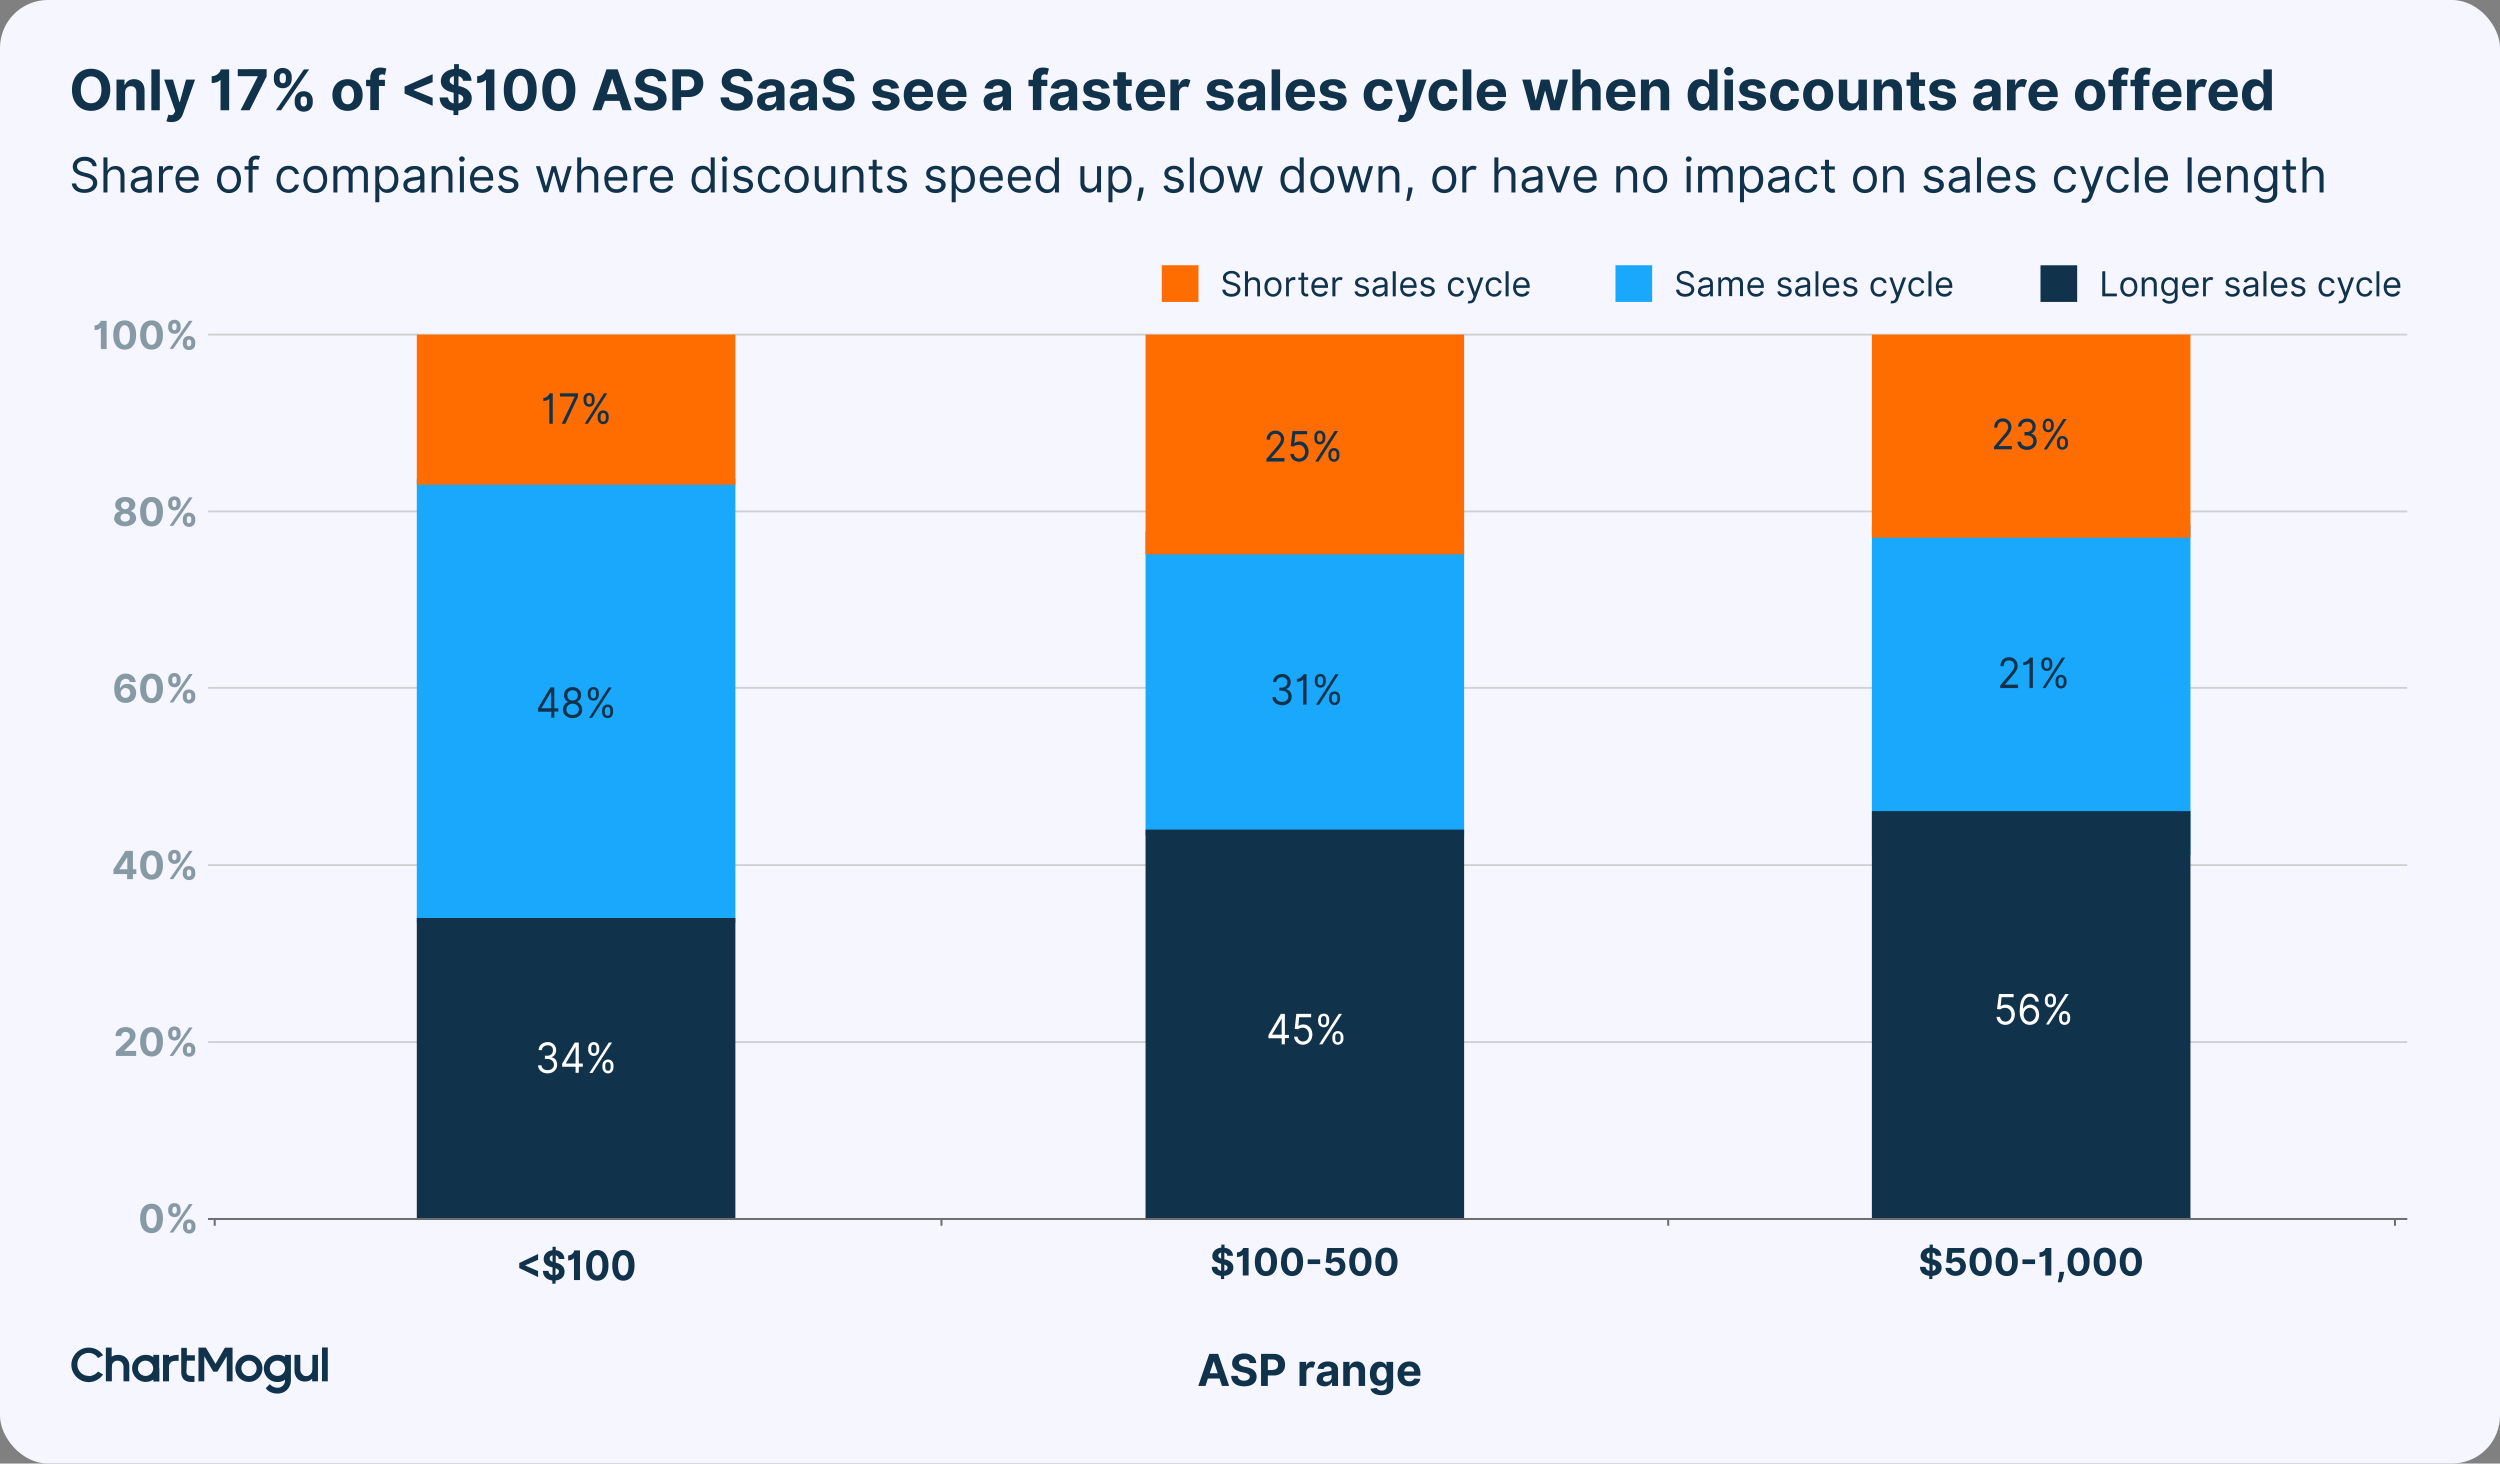
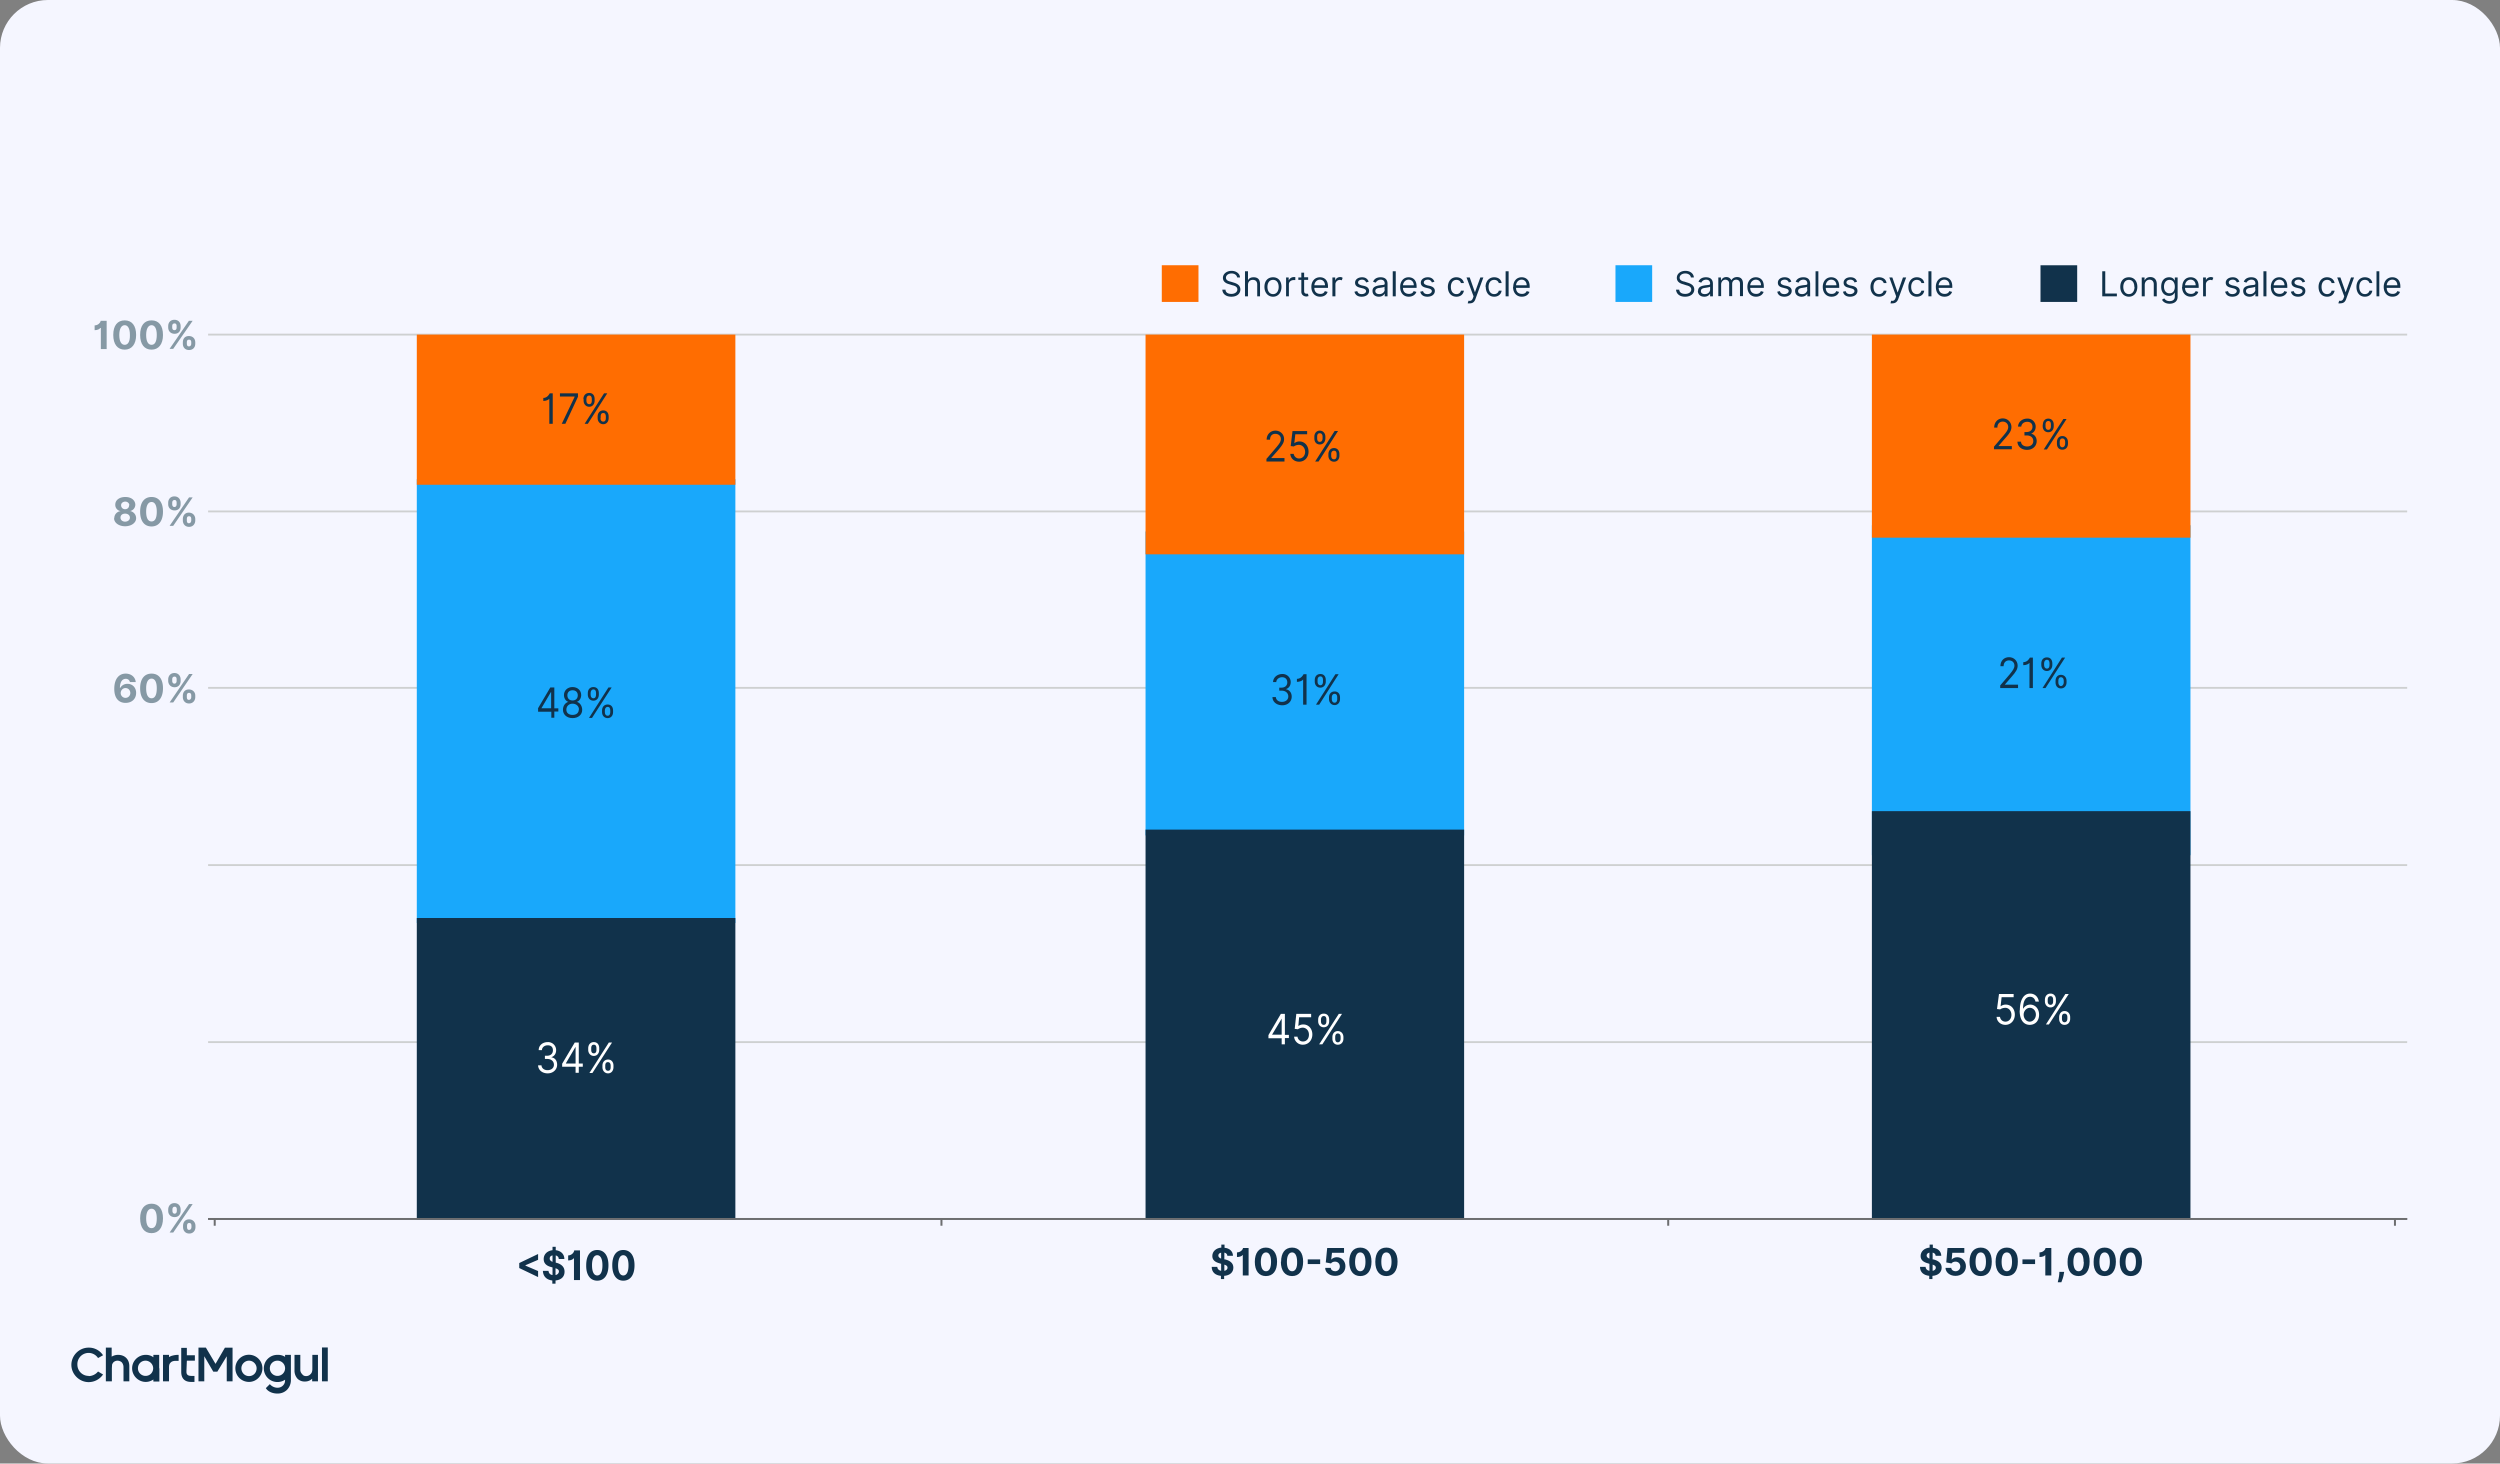
<svg xmlns="http://www.w3.org/2000/svg" id="Layer_2" data-name="Layer 2" viewBox="0 0 1247 730">
  <rect x="0" y="0" width="1247" height="730" fill="#808080" stroke="none" />
  <defs>
    <style>
      .cls-1,.cls-2{stroke-width:.93px}.cls-1,.cls-2,.cls-3{fill:none;stroke-miterlimit:10}.cls-1,.cls-3{stroke:#6d6e70}.cls-4{fill:#8699a5}.cls-5{fill:#fff}.cls-7{fill:#ff6d01}.cls-8{fill:#11324b}.cls-9{fill:#19a8fb}.cls-2{stroke:#ced0d1}
    </style>
  </defs>
  <g id="Layer_1-2" data-name="Layer 1">
    <rect width="1247" height="730" fill="#f5f6ff" rx="23.9" ry="23.9" />
    <path d="M44.2 686.3a5.6 5.6 0 0 1-5.6-5.6 5.6 5.6 0 0 1 10.3-3.3l2.5-1.4a8.4 8.4 0 0 0-7.2-3.8c-4.7 0-8.6 3.9-8.6 8.6s4 8.6 8.6 8.6c3 0 5.6-1.5 7.2-3.8l-2.5-1.5a6.1 6.1 0 0 1-4.7 2.3Zm116.4-14.2h2.9V689h-2.9zm-48.4.1-4.7 8.1-4.8-8.1H99V689h2.9v-12.5l4.5 7.7h2l4.7-7.7V689h2.9v-16.8h-3.8zm-18.9 6.5h3.9V676h-4v-3.7h-2.8v12c0 2.8 1.3 5 4.9 5H97v-3h-1.6c-2 0-2.4-1-2.4-2v-.5l.2-5Zm-13.9 3.8v-6.7h-2.9v1.2a6.2 6.2 0 0 0-3.8-1.2c-3.7 0-6.8 3-6.8 6.7s3.1 6.8 6.8 6.8c1.5 0 2.7-.5 3.8-1.2v1h3v-6.6Zm-6.8 3.8c-2 0-3.8-1.6-3.8-3.8s1.7-3.8 3.8-3.8c2 0 3.8 1.7 3.8 3.8s-1.6 3.8-3.8 3.8Zm51.6 3c-3.8 0-6.8-3-6.8-6.8a6.7 6.7 0 1 1 13.5 0c0 3.7-3 6.8-6.7 6.8Zm0-10.6c-2 0-3.8 1.7-3.8 3.8s1.6 3.9 3.8 3.9 3.8-1.7 3.8-3.9c0-2-1.7-3.8-3.8-3.8Zm-39.6 1.6c-.2.5-.3 1-.3 1.6v7.1h-3v-13.2h3v1.1l1-.5a12 12 0 0 1 3.2-.6h.6v3h-1.5c-.3 0-1 0-1.7.3s-1 .8-1.3 1.2ZM61.7 685v3.8-3.8Zm-2.8-9.2c-1.1 0-2.2.3-3.2.9v-4.5h-2.9V689h3v-6.6l.1-1.7c.2-.6.5-1 .8-1.3 1-.8 2-.7 2-.7s1 0 1.9.7c.3.3.6.7.8 1.3.2.5.2 1 .2 1.7v6.6h2.9v-7.6c0-3.4-2.3-5.6-5.6-5.6Zm96.9 0v7.1c0 1.1-.3 2-.9 2.5-.5.6-1.3 1-2.2 1-.9 0-1.5-.3-2-1a3 3 0 0 1-.9-2v-7.6h-2.9v7.6a6 6 0 0 0 1.5 4.3 5 5 0 0 0 3.8 1.4 5 5 0 0 0 3.5-1.4v1.3h2.9v-13.2h-2.8Zm-13.6 0v1a6.6 6.6 0 0 0-3.8-1c-3.8 0-6.8 3-6.8 6.7a6.8 6.8 0 0 0 10.6 5.7v.2l-.1 1a3.7 3.7 0 0 1-3.7 2.8h-.2a5 5 0 0 1-3.6-1.8l-2 2c1 1.7 3.3 2.7 5.7 2.7h.2a6.6 6.6 0 0 0 4.6-1.8 6.9 6.9 0 0 0 2-4.9v-12.6h-3Zm-3.8 10.5c-2 0-3.8-1.6-3.8-3.8s1.7-3.8 3.8-3.8a3.8 3.8 0 1 1 0 7.6Z" class="cls-8" />
    <path d="M103.8 608h1096.9" class="cls-1" />
    <path d="M103.8 166.9h1096.9" class="cls-2" />
    <path d="M53.3 174.1h-3v-10.5H50c-.3.5-1.3 1.1-2.8 1.1v-2.4c1.8 0 3-1.5 3-2.3h3v14Zm3.2-7.1c0-4.6 2.1-7.2 5.7-7.2s5.7 2.6 5.7 7.3c0 4.6-2.2 7.3-5.7 7.3-3.6 0-5.7-2.7-5.7-7.3Zm8.3 0c0-3.1-1-4.8-2.6-4.8s-2.7 1.7-2.7 4.9 1 4.9 2.7 4.9 2.7-1.7 2.6-5Zm5.1 0c0-4.6 2.1-7.2 5.7-7.2s5.7 2.6 5.7 7.3c0 4.6-2.2 7.3-5.7 7.3-3.6 0-5.7-2.7-5.7-7.3Zm8.3 0c0-3.1-1-4.8-2.6-4.8s-2.7 1.7-2.7 4.9 1 4.9 2.7 4.9 2.6-1.7 2.6-5Zm5.7-4.4c0-1.7 1.1-3.1 3.1-3.1s3.1 1.4 3.1 3.1v.8c0 1.7-1 3.1-3 3.1s-3.2-1.4-3.2-3.1v-.8Zm10.4-2.6h1.8l-9.7 14h-1.8l9.7-14.1Zm-8.4 3.4c0 .7.3 1.3 1.1 1.3s1.1-.6 1.1-1.3v-.8c0-.6-.2-1.3-1-1.3-1 0-1.2.7-1.2 1.3v.8Zm5.3 7.3c0-1.7 1-3.1 3-3.1s3.2 1.4 3.2 3.1v.8c0 1.7-1.1 3.1-3.1 3.1s-3.1-1.4-3.1-3.1v-.8Zm2 .8c0 .6.2 1.3 1 1.3s1.2-.6 1.2-1.3v-.8c0-.6-.2-1.3-1.1-1.3s-1.1.6-1.1 1.3v.8Z" class="cls-4" />
    <path d="M103.8 343.1h1096.9" class="cls-2" />
    <path d="M57 343.6c0-4.8 2.2-7.6 5.7-7.6 2.8 0 4.8 1.8 5 4.2h-2.9a2 2 0 0 0-2-1.6c-2 0-2.9 1.7-3 4.5h.2a4 4 0 0 1 3.6-2c2.5 0 4.3 1.9 4.3 4.5 0 3-2.1 5-5.3 5-2.9 0-5.6-1.8-5.6-7Zm8 2.1c0-1.4-1-2.5-2.4-2.5s-2.4 1.2-2.4 2.5a2.4 2.4 0 1 0 4.8 0Zm4.9-2.4c0-4.6 2.1-7.3 5.7-7.3s5.7 2.7 5.7 7.3c0 4.7-2.2 7.4-5.7 7.4-3.6 0-5.7-2.7-5.7-7.4Zm8.3 0c0-3.2-1-4.8-2.6-4.8s-2.7 1.6-2.7 4.8c0 3.3 1 5 2.7 5s2.6-1.7 2.6-5Zm5.7-4.4c0-1.7 1.1-3.2 3.1-3.2s3.1 1.5 3.1 3.2v.7c0 1.7-1 3.2-3 3.2s-3.2-1.5-3.2-3.2v-.7Zm10.4-2.7h1.8l-9.7 14.2h-1.8l9.7-14.2Zm-8.4 3.4c0 .7.3 1.4 1.1 1.4s1.1-.7 1.1-1.4v-.7c0-.7-.2-1.4-1-1.4-1 0-1.2.7-1.2 1.4v.7Zm5.3 7.4c0-1.7 1-3.1 3-3.1s3.2 1.4 3.2 3v.8c0 1.7-1.1 3.2-3.1 3.2s-3.1-1.5-3.1-3.2v-.7Zm2 .7c0 .7.2 1.4 1 1.4s1.2-.7 1.2-1.4v-.7c0-.7-.2-1.4-1.1-1.4s-1.1.7-1.1 1.4v.7Z" class="cls-4" />
    <path d="M103.8 255.1h1096.9" class="cls-2" />
    <path d="M57 258.5c0-1.8 1.3-3.3 3-3.5v-.1a3.1 3.1 0 0 1-2.5-3.2c0-2.2 2-3.8 5-3.8s4.9 1.6 5 3.8c0 1.6-1.1 2.9-2.6 3.2 1.7.3 3 1.8 3 3.6 0 2.2-2.3 4-5.5 4s-5.5-1.8-5.5-4Zm7.8-.3c0-1.2-1-2-2.4-2s-2.3.8-2.3 2 1 2 2.3 2 2.4-.8 2.4-2Zm-.3-6.2c0-1-.9-1.8-2-1.8s-2.1.7-2.1 1.8.8 2 2 2 2-.8 2-2Zm5.4 3.2c0-4.6 2.1-7.3 5.7-7.3s5.7 2.7 5.7 7.3c0 4.7-2.2 7.4-5.7 7.4-3.6 0-5.7-2.7-5.7-7.4Zm8.3 0c0-3.2-1-4.8-2.6-4.8s-2.7 1.6-2.7 4.8c0 3.3 1 4.9 2.7 4.9s2.6-1.6 2.6-4.9Zm5.7-4.4c0-1.8 1.1-3.2 3.1-3.2s3.1 1.5 3.1 3.2v.7c0 1.7-1 3.1-3 3.1s-3.2-1.4-3.2-3v-.8Zm10.4-2.7h1.8l-9.7 14.2h-1.8l9.7-14.2Zm-8.4 3.4c0 .7.3 1.4 1.1 1.4s1.1-.7 1.1-1.4v-.7c0-.7-.2-1.4-1-1.4-.9 0-1.2.7-1.2 1.4v.7Zm5.3 7.4c0-1.7 1-3.2 3-3.2s3.2 1.5 3.2 3.2v.7c0 1.7-1.1 3.2-3.1 3.2s-3.1-1.5-3.1-3.2v-.7Zm2 .7c0 .7.2 1.4 1 1.4s1.2-.7 1.2-1.4v-.7c0-.7-.2-1.4-1.1-1.4s-1.1.7-1.1 1.4v.7Z" class="cls-4" />
    <path d="M103.8 431.5h1096.9" class="cls-2" />
-     <path d="m56.6 433.7 6-9.3h3.7v9.2H68v2.4h-1.7v2.5h-2.9V436h-6.8v-2.3Zm6.9-6h-.1l-3.8 5.8v.1h3.9v-6Zm6.4 3.8c0-4.7 2.1-7.3 5.7-7.3s5.7 2.6 5.7 7.3c0 4.6-2.2 7.3-5.7 7.3-3.6 0-5.7-2.7-5.7-7.3Zm8.3 0c0-3.3-1-4.9-2.6-4.9s-2.7 1.6-2.7 4.9c0 3.2 1 4.8 2.7 4.8s2.6-1.6 2.6-4.8Zm5.7-4.5c0-1.7 1.1-3.1 3.1-3.1s3.1 1.4 3.1 3.1v.8c0 1.7-1 3.1-3 3.1s-3.2-1.4-3.2-3.1v-.8Zm10.4-2.6h1.8l-9.7 14.1h-1.8l9.7-14.1Zm-8.4 3.4c0 .6.3 1.3 1.1 1.3s1.1-.7 1.1-1.3v-.8c0-.7-.2-1.4-1-1.4-1 0-1.2.8-1.2 1.4v.8Zm5.3 7.3c0-1.7 1-3.1 3-3.1s3.2 1.4 3.2 3.1v.8c0 1.7-1.1 3.1-3.1 3.1s-3.1-1.4-3.1-3.1v-.8Zm2 .8c0 .6.2 1.3 1 1.3s1.2-.6 1.2-1.3v-.8c0-.7-.2-1.4-1.1-1.4s-1.1.7-1.1 1.4v.8Z" class="cls-4" />
    <path d="M103.8 519.8h1096.9" class="cls-2" />
-     <path d="m57.8 524.5 5-4.7c1.3-1.2 2-2 2-3.1 0-1.3-1-2-2.2-2s-2.1.8-2.1 2.1h-2.9c0-2.7 2-4.5 5-4.5s5 1.7 5 4.2c0 1.6-.7 3-3.6 5.6l-2 2v.1h5.9v2.5H57.8v-2.2Zm12.1-4.9c0-4.7 2.1-7.3 5.7-7.3s5.7 2.6 5.7 7.3c0 4.7-2.2 7.4-5.7 7.4-3.6 0-5.7-2.8-5.7-7.4Zm8.3 0c0-3.2-1-4.8-2.6-4.8s-2.7 1.6-2.7 4.8c0 3.2 1 4.9 2.7 4.9s2.6-1.7 2.6-5Zm5.7-4.5c0-1.7 1.1-3.1 3.1-3.1s3.1 1.4 3.1 3.1v.8c0 1.7-1 3.1-3 3.1s-3.2-1.4-3.2-3.1v-.8Zm10.4-2.6h1.8l-9.7 14.2h-1.8l9.7-14.2Zm-8.4 3.4c0 .7.3 1.4 1.1 1.4s1.1-.7 1.1-1.4v-.8c0-.6-.2-1.3-1-1.3-.9 0-1.2.7-1.2 1.3v.8Zm5.3 7.4c0-1.7 1-3.2 3-3.2s3.2 1.4 3.2 3.1v.8c0 1.7-1.1 3.1-3.1 3.1s-3.1-1.4-3.1-3.1v-.8Zm2 .7c0 .7.2 1.4 1 1.4s1.2-.7 1.2-1.4v-.8c0-.6-.2-1.3-1.1-1.3s-1.1.7-1.1 1.3v.8Z" class="cls-4" />
    <path d="M933.7 262h158.9v164.6H933.7z" class="cls-9" />
    <path d="M933.7 404.6h158.9v203.6H933.7z" class="cls-8" />
    <path d="M996 507.2h1.6a2.7 2.7 0 0 0 2.7 2.4c1.8 0 3-1.5 3-3.4s-1.3-3.5-3-3.5c-1 0-2 .3-2.6.8l-1.6-.2 1-7.5h7.3v1.6h-6l-.5 4.5h.1a4 4 0 0 1 2.5-.8c2.6 0 4.5 2.1 4.5 5s-2 5.1-4.7 5.1c-2.4 0-4.3-1.7-4.4-4Zm11.5-3.2c0-5.4 2-8.4 5.1-8.4 2.4 0 4 1.6 4.4 4h-1.7c-.3-1.4-1.2-2.4-2.7-2.4-2.2 0-3.5 2.1-3.5 5.9h.1a4 4 0 0 1 3.5-2c2.4 0 4.4 2 4.4 5s-1.8 5.1-4.7 5.1c-2.3 0-5-1.6-5-7.2Zm8 2.1c0-1.9-1.3-3.4-3-3.4s-3.1 1.6-3.1 3.4c0 1.9 1.3 3.5 3 3.5s3.1-1.6 3.1-3.5Zm4.5-7.4c0-1.7 1-3.1 2.8-3.1s2.7 1.4 2.7 3v.9c0 1.6-1 3-2.7 3s-2.8-1.4-2.8-3v-.8Zm10.3-2.9h1.6L1022 511h-1.5l9.7-15.2Zm-8.9 3.7c0 .9.4 1.7 1.4 1.7s1.3-.8 1.3-1.7v-.8c0-1-.3-1.8-1.3-1.8s-1.4.8-1.4 1.8v.8Zm5.7 7.9c0-1.7 1-3.1 2.7-3.1s2.8 1.4 2.8 3v.9c0 1.6-1 3-2.8 3s-2.7-1.4-2.7-3v-.8Zm1.4.8c0 .9.4 1.7 1.3 1.7s1.4-.8 1.4-1.8v-.8c0-.9-.4-1.7-1.4-1.7s-1.3.8-1.3 1.7v.8Z" class="cls-5" />
    <path d="m997.7 341.9 4.7-5.5c1.6-2 2.4-3 2.4-4.4 0-1.6-1.2-2.6-2.7-2.6-1.7 0-2.7 1.2-2.7 2.9h-1.6c0-2.7 1.8-4.5 4.3-4.5s4.3 1.9 4.3 4.2c0 1.7-.7 3-3.2 5.8l-3.2 3.7h6.6v1.7h-8.9V342Zm16.3 1.3h-1.7v-12.5h-.1c-.2.4-1.4 1.1-3 1.1v-1.5c2.2 0 3.2-2.1 3.3-2.3h1.5v15.2Zm4.2-12.3c0-1.7 1-3 2.8-3s2.7 1.3 2.7 3v.8c0 1.6-1 3-2.7 3s-2.8-1.3-2.8-3v-.8Zm10.3-2.9h1.6l-9.8 15.2h-1.5l9.7-15.2Zm-8.9 3.7c0 .9.4 1.8 1.4 1.8s1.3-.9 1.3-1.8v-.8c0-1-.3-1.8-1.3-1.8s-1.4.9-1.4 1.8v.8Zm5.7 7.9c0-1.7 1-3 2.7-3s2.8 1.3 2.8 3v.8c0 1.6-1 3-2.8 3s-2.7-1.4-2.7-3v-.8Zm1.4.8c0 .9.4 1.8 1.3 1.8s1.4-1 1.4-1.8v-.8c0-1-.4-1.8-1.4-1.8s-1.3.9-1.3 1.8v.8Z" class="cls-8" />
    <path d="M933.7 166.9h158.9v101.3H933.7z" class="cls-7" />
    <path d="m994.6 222.8 4.7-5.5c1.6-1.9 2.4-3 2.4-4.3 0-1.6-1.2-2.7-2.7-2.7-1.7 0-2.7 1.2-2.7 3h-1.6c0-2.7 1.8-4.6 4.3-4.6s4.3 2 4.3 4.3c0 1.6-.7 3-3.2 5.7l-3.2 3.7v.1h6.6v1.6h-8.9v-1.3Zm11.7-2.5h1.8c0 1.5 1.4 2.4 3 2.4 1.8 0 3.1-1 3.1-2.7s-1.2-2.8-3.3-2.8h-1.1v-1.7h1c1.8 0 3-1 3-2.6s-1-2.5-2.6-2.5c-1.5 0-2.8.8-3 2.4h-1.6c.1-2.4 2.1-4 4.6-4a4 4 0 0 1 4.2 4c0 1.7-.9 3-2.3 3.5 1.7.4 2.8 1.8 2.8 3.7 0 2.5-2 4.4-4.8 4.4s-4.7-1.7-4.8-4Zm12.7-8.5c0-1.7 1-3 2.7-3s2.7 1.3 2.7 3v.8c0 1.7-1 3-2.7 3s-2.8-1.3-2.8-3v-.8Zm10.2-2.8h1.6l-9.8 15.2h-1.6l9.8-15.2Zm-8.9 3.6c0 1 .4 1.8 1.4 1.8s1.3-.9 1.3-1.8v-.8c0-1-.3-1.8-1.3-1.8s-1.4.9-1.4 1.8v.8Zm5.7 7.9c0-1.7 1-3 2.7-3s2.8 1.3 2.8 3v.8c0 1.7-1 3-2.8 3s-2.7-1.3-2.7-3v-.8Zm1.4.8c0 1 .4 1.8 1.3 1.8s1.4-.9 1.4-1.8v-.8c0-1-.4-1.8-1.4-1.8s-1.3.9-1.3 1.8v.8ZM259 630l9.4-4.5v2.9l-6.3 2.7v.2l6.3 2.7v3l-9.4-4.5v-2.6Zm16.5 8.7c-2.8-.3-4.6-2-4.7-4.8h2.8c.1 1.2.8 1.9 2 2.1v-3.8l-.7-.2c-2.3-.6-3.7-1.8-3.7-4 0-2.4 1.8-4.1 4.4-4.4v-1.7h1.6v1.7c2.6.3 4.3 2 4.3 4.4h-2.8c0-1-.6-1.5-1.5-1.8v3.6l.4.1c2.3.6 4 2 4 4.4 0 2.5-1.6 4.1-4.5 4.4v1.6h-1.6v-1.6Zm.1-12.5c-1 .2-1.4.8-1.4 1.6s.6 1.3 1.4 1.6v-3.2Zm3.2 8c0-.8-.6-1.2-1.7-1.6v3.4c1-.2 1.6-.9 1.7-1.7Zm10.5 4.3h-3v-11c-.4.6-1.4 1.2-2.9 1.2v-2.5c1.8 0 3-1.6 3-2.5h2.9v14.8Zm3.1-7.4c0-4.8 2-7.6 5.5-7.6s5.6 2.8 5.6 7.6c0 4.9-2.1 7.7-5.6 7.7-3.4 0-5.6-2.8-5.5-7.7Zm8.1 0c0-3.3-1-5-2.6-5s-2.6 1.7-2.6 5c0 3.4 1 5.1 2.6 5.1s2.6-1.7 2.6-5Zm4.9 0c0-4.8 2-7.6 5.5-7.6s5.6 2.8 5.6 7.6c0 4.9-2.1 7.7-5.6 7.7-3.4 0-5.5-2.8-5.5-7.7Zm8.1 0c0-3.3-1-5-2.6-5s-2.5 1.7-2.6 5c0 3.4 1 5.1 2.6 5.1s2.6-1.7 2.6-5Z" class="cls-8" />
    <path d="M207.9 239h158.9v221.4H207.9z" class="cls-9" />
    <path d="M207.9 457.9h158.9v150.3H207.9z" class="cls-8" />
    <path d="M268.4 531.4h1.7c.1 1.5 1.4 2.4 3 2.4 1.9 0 3.2-1.1 3.2-2.7s-1.2-2.9-3.4-2.9h-1.1v-1.6h1.1c1.7 0 2.9-1 2.9-2.7s-1-2.5-2.6-2.5c-1.5 0-2.8.9-2.9 2.4h-1.6c0-2.4 2-4 4.5-4a4 4 0 0 1 4.2 4c0 1.8-.9 3-2.3 3.5v.1c1.8.3 2.8 1.7 2.8 3.7 0 2.4-2 4.3-4.7 4.3s-4.7-1.6-4.8-4Zm12-.8 6.3-10.6h2v10.5h2v1.6h-2v3h-1.6v-3h-6.7v-1.5Zm6.7-8.3h-.1l-4.7 8v.2h4.8v-8.1Zm6.3.6c0-1.7 1-3.1 2.8-3.1s2.7 1.4 2.7 3v.9c0 1.6-1 3-2.7 3s-2.8-1.4-2.8-3v-.8Zm10.3-2.9h1.6l-9.8 15.2H294l9.7-15.2Zm-8.8 3.7c0 .9.3 1.7 1.3 1.7s1.3-.8 1.3-1.7v-.8c0-1-.3-1.8-1.3-1.8s-1.3.8-1.3 1.8v.8Zm5.6 7.8c0-1.6 1-3 2.8-3s2.7 1.4 2.7 3v.8c0 1.7-1 3.1-2.7 3.1s-2.8-1.4-2.8-3v-.9Zm1.4.9c0 .9.4 1.7 1.4 1.7s1.3-.8 1.3-1.8v-.7c0-1-.4-1.8-1.4-1.8s-1.3.8-1.3 1.8v.8Z" class="cls-5" />
    <path d="m268.3 353.4 6.2-10.5h2v10.4h2v1.6h-2v3.1H275v-3h-6.6v-1.6Zm6.6-8.2h-.1l-4.7 8v.1h4.8v-8.1Zm5.9 8.8c0-2 1.2-3.5 2.7-3.9-1.3-.4-2.2-1.8-2.2-3.4 0-2.3 1.8-4 4.3-4s4.3 1.7 4.3 4c0 1.6-.9 3-2.2 3.4 1.5.3 2.7 2 2.7 4 0 2.4-2 4.1-4.8 4.1s-4.8-1.7-4.8-4.2Zm8 0c0-1.8-1.4-3-3.2-3s-3.1 1.2-3.1 3c0 1.6 1.2 2.6 3.1 2.6s3.1-1 3.1-2.7Zm-.6-7.2c0-1.5-1-2.5-2.6-2.5s-2.6 1-2.6 2.5c0 1.6 1 2.6 2.6 2.6s2.6-1 2.6-2.6Zm5-1.1c0-1.7 1-3 2.8-3s2.7 1.3 2.7 3v.8c0 1.7-1 3-2.7 3s-2.8-1.3-2.8-3v-.8Zm10.3-2.8h1.6l-9.8 15.2h-1.5l9.7-15.2Zm-8.9 3.6c0 1 .4 1.8 1.4 1.8s1.3-.9 1.3-1.8v-.8c0-1-.3-1.8-1.3-1.8s-1.4.9-1.4 1.8v.8Zm5.7 7.9c0-1.7 1-3 2.8-3s2.7 1.3 2.7 3v.8c0 1.7-1 3-2.7 3s-2.8-1.3-2.8-3v-.8Zm1.4.8c0 1 .4 1.8 1.4 1.8s1.3-.9 1.3-1.8v-.8c0-1-.3-1.8-1.3-1.8s-1.4.9-1.4 1.8v.8Z" class="cls-8" />
    <path d="M207.9 166.9h158.9v74.9H207.9z" class="cls-7" />
    <path d="M275.7 211.4H274v-12.5c-.3.4-1.4 1.1-3 1.1v-1.5c2.1 0 3.1-2.1 3.2-2.3h1.5v15.2Zm10.9-13.4v-.2h-7.3v-1.6h9v1.7l-6.3 13.5h-1.8l6.4-13.4Zm4.4 1c0-1.6 1-3 2.9-3s2.7 1.4 2.7 3v.9c0 1.6-1 3-2.7 3s-2.8-1.4-2.8-3v-.8Zm10.4-2.8h1.5l-9.7 15.2h-1.6l9.7-15.2Zm-8.9 3.7c0 .9.4 1.7 1.4 1.7s1.3-.8 1.3-1.7v-.8c0-1-.3-1.8-1.3-1.8s-1.4.8-1.4 1.8v.8Zm5.6 7.8c0-1.6 1-3 2.8-3s2.7 1.4 2.7 3v.9c0 1.6-1 3-2.7 3s-2.8-1.4-2.8-3v-.8Zm1.4.9c0 .9.4 1.7 1.4 1.7s1.3-.8 1.3-1.7v-.8c0-1-.3-1.8-1.3-1.8s-1.3.8-1.3 1.7v.9Z" class="cls-8" />
    <path d="M571.4 265.1h158.9v151.6H571.4z" class="cls-9" />
    <path d="M571.4 413.8h158.9v194.4H571.4zm63.3-66.1h1.7c.1 1.5 1.4 2.4 3 2.4 1.9 0 3.2-1.1 3.2-2.7s-1.2-2.9-3.4-2.9h-1.1V343h1.1c1.7 0 2.9-1 2.9-2.6s-1-2.6-2.6-2.6c-1.5 0-2.8 1-2.9 2.4H635c.1-2.4 2.2-4 4.6-4a4 4 0 0 1 4.2 4c0 1.8-.9 3-2.3 3.5v.1c1.8.4 2.8 1.8 2.8 3.7 0 2.5-2 4.3-4.7 4.3s-4.8-1.6-4.9-4Zm16.9 3.8H650V339h-.1c-.2.4-1.4 1.1-3 1.1v-1.5c2.2 0 3.2-2.1 3.3-2.3h1.5v15.2Zm4.2-12.3c0-1.7 1-3 2.8-3s2.7 1.3 2.7 3v.8c0 1.6-1 3-2.7 3s-2.8-1.3-2.8-3v-.8Zm10.3-2.9h1.6l-9.7 15.2h-1.6l9.7-15.2Zm-8.9 3.7c0 .9.4 1.8 1.4 1.8s1.3-.9 1.3-1.8v-.8c0-1-.3-1.8-1.3-1.8s-1.4.9-1.4 1.8v.8Zm5.7 7.9c0-1.7 1-3 2.8-3s2.7 1.3 2.7 3v.8c0 1.6-1 3-2.7 3s-2.8-1.4-2.8-3v-.8Zm1.4.8c0 .9.4 1.8 1.4 1.8s1.3-1 1.3-1.8v-.8c0-1-.3-1.8-1.3-1.8s-1.4.9-1.4 1.8v.8Z" class="cls-8" />
    <path d="M571.4 166.9h158.9v109.6H571.4z" class="cls-7" />
    <path d="m631.8 228.8 4.7-5.5c1.6-1.9 2.4-3 2.4-4.3 0-1.6-1.2-2.6-2.8-2.6-1.6 0-2.6 1.1-2.6 2.9h-1.7c0-2.7 2-4.5 4.4-4.5s4.3 1.8 4.3 4.2c0 1.7-.8 3-3.2 5.8l-3.2 3.6v.1h6.6v1.7h-9v-1.4Zm11.8-2.4h1.7a2.7 2.7 0 0 0 2.7 2.3c1.7 0 3-1.4 3-3.3s-1.3-3.5-3.1-3.5c-.9 0-1.9.3-2.5.8l-1.6-.2.9-7.5h7.3v1.6h-5.9l-.5 4.5a4 4 0 0 1 2.6-.9c2.6 0 4.5 2.2 4.5 5.1s-2 5-4.7 5c-2.4 0-4.3-1.6-4.4-4Zm12-8.6c0-1.6 1-3 2.7-3s2.8 1.4 2.8 3v.8c0 1.7-1 3.1-2.8 3.1s-2.7-1.4-2.7-3v-.9Zm10.2-2.8h1.6l-9.7 15.2H656l9.7-15.2Zm-8.8 3.6c0 1 .3 1.8 1.3 1.8s1.4-.8 1.4-1.8v-.8c0-.9-.4-1.7-1.4-1.7s-1.3.8-1.3 1.7v.8Zm5.6 8c0-1.7 1-3.1 2.8-3.1s2.7 1.4 2.7 3v.8c0 1.7-1 3-2.7 3s-2.8-1.3-2.8-3v-.8Zm1.4.7c0 1 .4 1.8 1.4 1.8s1.3-.8 1.3-1.8v-.8c0-.9-.3-1.7-1.3-1.7s-1.4.8-1.4 1.7v.8Z" class="cls-8" />
    <path d="m632.7 516.3 6.2-10.6h2v10.5h2v1.6h-2v3.1h-1.6v-3h-6.6v-1.6Zm6.6-8.2-4.8 8h4.8v-8Zm6.2 9h1.7a2.7 2.7 0 0 0 2.7 2.4c1.8 0 3-1.4 3-3.4s-1.3-3.4-3-3.5c-1 0-2 .4-2.5.8l-1.6-.2.8-7.5h7.4v1.7h-6l-.4 4.4a4 4 0 0 1 2.5-.8c2.6 0 4.5 2.1 4.5 5s-2 5.1-4.7 5.1a4.3 4.3 0 0 1-4.4-4Zm12-8.5c0-1.7 1-3 2.8-3s2.7 1.3 2.7 3v.8c0 1.7-1 3-2.7 3s-2.8-1.3-2.8-3v-.8Zm10.3-2.9h1.6l-9.8 15.2H658l9.8-15.2Zm-8.9 3.7c0 1 .4 1.8 1.4 1.8s1.3-.9 1.3-1.8v-.8c0-1-.3-1.8-1.3-1.8s-1.4.9-1.4 1.8v.8Zm5.7 7.9c0-1.7 1-3 2.7-3s2.8 1.3 2.8 3v.8c0 1.6-1 3-2.8 3s-2.7-1.4-2.7-3v-.8Zm1.4.8c0 .9.3 1.8 1.3 1.8s1.4-.9 1.4-1.8v-.8c0-1-.4-1.8-1.4-1.8s-1.3.9-1.3 1.8v.8Z" class="cls-5" />
-     <path d="m597.7 691.3 5.5-16h4.4l5.5 16h-3.6l-1.2-3.7h-5.8l-1.2 3.7h-3.6Zm9.7-6.3-2-6-2 6h4Zm13.2-7c-1.7 0-2.6.7-2.6 1.7 0 1.1 1.1 1.7 2.5 2l1.5.3c2.8.6 4.8 2 4.8 4.7 0 3-2.3 4.8-6.2 4.8s-6.4-1.8-6.5-5.2h3.3c.1 1.6 1.4 2.4 3.1 2.4s2.8-.8 2.9-2c0-1-1-1.6-2.7-2l-1.8-.4c-2.7-.7-4.4-2-4.3-4.4 0-2.9 2.5-4.8 6-4.8s5.9 2 6 4.8h-3.3c-.1-1.3-1.1-2-2.7-2Zm8.4-2.7h6.3c3.6 0 5.7 2.2 5.7 5.4s-2.1 5.4-5.8 5.4h-2.8v5.2H629v-16Zm5.7 8c1.9 0 2.8-1 2.8-2.6s-.9-2.6-2.8-2.6h-2.3v5.3h2.3Zm13.5-4h3.3v2a3 3 0 0 1 3-2.2c.6 0 1.2.2 1.6.5l-1 2.7a2.4 2.4 0 0 0-3.5 2.2v6.8h-3.4v-12Zm8.6 8.7c0-2.7 2-3.5 4.5-3.8 2-.2 2.9-.3 2.9-1 0-1-.7-1.6-1.8-1.6-1.2 0-2 .5-2.2 1.3l-3-.2c.4-2.2 2.3-3.6 5.2-3.6 2.7 0 5 1.2 5 4v8.2h-3v-1.7h-.2c-.6 1.1-1.7 1.9-3.5 1.9-2.3 0-4-1.2-4-3.6Zm7.4-1v-1.3a7 7 0 0 1-2.3.6c-1.2.1-2 .6-2 1.5s.8 1.4 1.8 1.4c1.4 0 2.5-1 2.5-2.2Zm9.2 4.3H670v-12h3.1v2.1h.2c.5-1.4 1.8-2.3 3.6-2.3 2.4 0 4 1.7 4 4.5v7.7h-3.2v-7c0-1.5-.8-2.4-2.2-2.4s-2.2.9-2.2 2.5v6.9Zm10.2 1.4 3-.4c.4.6 1.1 1.3 2.6 1.3s2.5-.7 2.5-2.3v-2.1h-.2c-.4 1-1.5 2-3.4 2-2.7 0-4.8-2-4.8-6s2.2-6 4.8-6c2 0 3 1.1 3.4 2.1h.1v-2h3.3v12.1c0 3-2.4 4.5-5.8 4.5-3.2 0-5.1-1.4-5.5-3.2Zm8-7.5c0-2-.8-3.4-2.4-3.4s-2.6 1.4-2.6 3.5 1 3.3 2.6 3.3 2.5-1.2 2.5-3.4Zm5.5.1c0-3.7 2.3-6.2 5.8-6.2 3.2 0 5.6 2 5.6 6.1v1h-8.1c0 1.7 1 2.8 2.7 2.8 1.1 0 2-.5 2.3-1.4l3 .2c-.4 2.3-2.4 3.7-5.4 3.7-3.6 0-5.9-2.4-5.9-6.2Zm8.3-1.2c0-1.4-1-2.5-2.4-2.5s-2.5 1.1-2.6 2.5h5ZM45.4 55.3c-5.4 0-9.5-3.9-9.5-10.5s4.1-10.5 9.5-10.5S55 38.1 55 44.8s-4.2 10.5-9.6 10.5Zm0-17.2c-3.1 0-5.1 2.4-5.1 6.7s2 6.7 5.1 6.7 5.2-2.4 5.2-6.7-2-6.7-5.2-6.7ZM62.3 55h-4.2V39.7h4v2.7h.2c.7-1.8 2.3-2.9 4.6-2.9 3.2 0 5.2 2.2 5.2 5.8V55H68v-9c0-1.9-1-3-2.7-3s-2.9 1.2-2.9 3.2V55Zm17.4 0h-4.2V34.6h4.2V55Zm3.3 5.5 1-3.3c1.5.4 2.5.3 3-1l.4-.8-5.5-15.7h4.4l3.2 11.2h.2l3.1-11.2h4.5l-6 17c-.8 2.5-2.6 4.2-5.7 4.2-1.2 0-2.1-.2-2.6-.4Zm31.4-5.5H110V39.9h-.2c-.5.7-2 1.5-4.2 1.5V38c2.7 0 4.4-2.2 4.5-3.4h4.2V55Zm14.1-16.7V38h-9.9v-3.5H133v3.6L124.5 55H120l8.5-16.7Zm8.1.1c0-2.4 1.6-4.5 4.4-4.5s4.6 2 4.5 4.5v1c0 2.6-1.6 4.6-4.5 4.6s-4.4-2-4.4-4.5v-1Zm15-3.8h2.6l-14 20.4h-2.6l14-20.4Zm-12.1 4.9c0 1 .4 2 1.6 2s1.5-1 1.5-2v-1c0-1-.3-2-1.5-2s-1.6 1-1.6 2v1Zm7.5 10.6c0-2.5 1.6-4.6 4.5-4.6s4.5 2.1 4.5 4.6v1c0 2.5-1.6 4.6-4.5 4.6S147 53.6 147 51v-1Zm3 1c0 1 .3 2 1.5 2s1.6-1 1.6-2v-1c0-1-.3-2-1.6-2s-1.6 1-1.6 2v1Zm15.8-3.7c0-4.7 3-7.9 7.6-7.9s7.5 3.2 7.5 7.9-2.9 7.9-7.5 7.9-7.6-3.2-7.6-7.9Zm10.8 0c0-2.7-1.1-4.7-3.2-4.7s-3.2 2-3.2 4.7 1 4.6 3.2 4.6 3.2-2 3.2-4.6Zm15.4-4.5h-3v12h-4.3V43h-2.1v-3.2h2.1v-1.1c0-3.3 2.2-5 5-5 1.3 0 2.5.3 3 .5l-.7 3.2c-.4-.1-.9-.3-1.4-.3-1.2 0-1.6.7-1.6 1.7v1h3V43Zm9.8.3 14-6.2v4l-9.4 3.8v.2l9.4 3.8v4l-14-6.1v-3.5Zm24.5 12c-4.2-.4-6.9-2.6-7-6.6h4.2c.1 1.6 1.2 2.6 2.8 3v-5.3l-.9-.3c-3.4-.8-5.5-2.5-5.5-5.5 0-3.4 2.7-5.7 6.6-6.1V32h2.4v2.3c3.8.4 6.2 2.8 6.3 6H231c-.2-1.2-1-2-2.3-2.3v5h.6c3.5.9 6 2.7 6 6 0 3.5-2.4 5.8-6.7 6.1v2.3h-2.4v-2.3Zm.1-17.2c-1.4.3-2.1 1.1-2.1 2.2s.9 1.8 2.1 2.2V38Zm4.7 11.1c0-1-.8-1.7-2.4-2.2v4.7c1.5-.4 2.4-1.2 2.4-2.5Zm15.6 5.9h-4.3V39.9h-.2c-.5.7-2 1.5-4.2 1.5V38c2.6 0 4.4-2.2 4.4-3.4h4.2V55Zm4.6-10.2c0-6.7 3-10.5 8.2-10.5s8.2 3.8 8.2 10.5-3 10.6-8.2 10.6c-5.1 0-8.3-3.9-8.2-10.6Zm12 0c0-4.6-1.5-7-3.8-7s-3.8 2.4-3.9 7c0 4.7 1.5 7 3.9 7s3.8-2.3 3.8-7Zm7.2 0c0-6.7 3.1-10.5 8.2-10.5s8.3 3.8 8.3 10.5-3.1 10.6-8.2 10.6c-5.2 0-8.3-3.9-8.3-10.6Zm12 0c0-4.6-1.4-7-3.8-7s-3.8 2.4-3.8 7c0 4.7 1.5 7 3.9 7s3.8-2.3 3.8-7Zm13 10.2 7-20.4h5.6l7 20.4h-4.6l-1.5-4.7h-7.3L300 55h-4.6Zm12.4-8-2.5-7.7h-.1l-2.6 7.7h5.2Zm16.8-9c-2.1 0-3.3.9-3.3 2.2 0 1.5 1.5 2.1 3.2 2.5l1.9.5c3.5.8 6 2.6 6 6 0 3.7-2.9 6-7.8 6s-8.1-2.2-8.3-6.6h4.2c.2 2 1.8 3 4 3s3.6-1 3.6-2.4-1.2-2-3.4-2.6l-2.3-.6c-3.4-.8-5.5-2.5-5.5-5.5 0-3.7 3.2-6.2 7.7-6.2s7.5 2.5 7.6 6.2h-4.1c-.2-1.6-1.5-2.6-3.5-2.6Zm10.7-3.4h8c4.7 0 7.4 2.9 7.4 6.9s-2.7 6.9-7.4 6.9h-3.6V55h-4.4V34.6Zm7.3 10.3c2.4 0 3.6-1.4 3.6-3.4s-1.2-3.4-3.6-3.4h-3V45h3Zm24.9-6.9c-2 0-3.2.9-3.2 2.2 0 1.5 1.4 2.1 3.2 2.5l1.8.5c3.6.8 6.1 2.6 6.1 6 0 3.7-3 6-7.9 6s-8-2.2-8.2-6.6h4.2c.1 2 1.7 3 4 3s3.6-1 3.6-2.4-1.3-2-3.5-2.6l-2.2-.6c-3.4-.8-5.6-2.5-5.5-5.5 0-3.7 3.2-6.2 7.7-6.2s7.5 2.5 7.6 6.2H371c-.1-1.6-1.4-2.6-3.5-2.6Zm10 12.7c0-3.4 2.7-4.4 5.7-4.7 2.7-.3 3.8-.4 3.8-1.4 0-1.3-.9-2-2.3-2-1.5 0-2.4.7-2.7 1.8l-4-.4c.6-2.8 3-4.5 6.7-4.5 3.4 0 6.5 1.5 6.5 5.2V55h-4v-2.1h-.1c-.8 1.4-2.3 2.4-4.5 2.4-3 0-5-1.6-5-4.6Zm9.5-1.2V48c-.5.3-2 .6-3 .7-1.5.2-2.5.8-2.5 2s1 1.8 2.3 1.8c1.9 0 3.2-1.3 3.2-2.9Zm6.8 1.2c0-3.4 2.7-4.4 5.7-4.7 2.7-.3 3.7-.4 3.7-1.4 0-1.3-.8-2-2.3-2-1.5 0-2.4.7-2.7 1.8l-4-.4c.7-2.8 3-4.5 6.7-4.5 3.4 0 6.5 1.5 6.5 5.2V55h-4v-2.1h-.1c-.8 1.4-2.2 2.4-4.5 2.4-2.9 0-5-1.6-5-4.6Zm9.4-1.2V48c-.5.3-2 .6-3 .7-1.4.2-2.4.8-2.4 2s1 1.8 2.2 1.8c1.9 0 3.2-1.3 3.2-2.9ZM418.5 38c-2.1 0-3.3.9-3.3 2.2 0 1.5 1.5 2.1 3.2 2.5l1.9.5c3.5.8 6 2.6 6 6 0 3.7-2.9 6-7.8 6s-8.1-2.2-8.3-6.6h4.2c.2 2 1.8 3 4 3s3.6-1 3.6-2.4-1.2-2-3.4-2.6l-2.3-.6c-3.4-.8-5.5-2.5-5.5-5.5 0-3.7 3.2-6.2 7.7-6.2s7.5 2.5 7.6 6.2H422c-.2-1.6-1.5-2.6-3.5-2.6Zm26 6.3c-.2-1-1.1-1.8-2.6-1.8-1.3 0-2.3.6-2.3 1.5 0 .7.5 1.2 2 1.5l2.7.6c3 .6 4.4 2 4.4 4.1 0 3-2.8 5-6.8 5s-6.5-1.7-7-4.7l4.3-.2c.2 1.3 1.2 2 2.7 2s2.5-.7 2.5-1.6c0-.8-.6-1.3-2-1.6l-2.6-.5c-3-.6-4.4-2-4.4-4.4 0-2.9 2.6-4.7 6.5-4.7s6.1 1.7 6.5 4.5l-3.9.3Zm6.3 3.1c0-4.7 2.9-7.9 7.4-7.9 4 0 7.2 2.6 7.2 7.8v1.1h-10.5c0 2.3 1.4 3.7 3.5 3.7 1.4 0 2.5-.6 3-1.8l3.9.3c-.6 2.8-3.2 4.7-7 4.7-4.7 0-7.5-3-7.5-7.9Zm10.6-1.6c0-1.8-1.3-3.1-3.2-3.1S455 44 455 45.8h6.4Zm6.1 1.6c0-4.7 3-7.9 7.4-7.9 4 0 7.2 2.6 7.2 7.8v1.1h-10.4c0 2.3 1.3 3.7 3.4 3.7 1.4 0 2.5-.6 3-1.8l3.9.3c-.6 2.8-3.1 4.7-7 4.7-4.6 0-7.5-3-7.5-7.9Zm10.6-1.6c0-1.8-1.3-3.1-3.1-3.1s-3.2 1.4-3.3 3.1h6.4Zm12.5 4.9c0-3.4 2.7-4.4 5.8-4.7 2.6-.3 3.7-.4 3.7-1.4 0-1.3-.9-2-2.3-2-1.5 0-2.4.7-2.7 1.8l-4-.4c.6-2.8 3-4.5 6.7-4.5 3.4 0 6.5 1.5 6.5 5.2V55h-4v-2.1h-.1c-.8 1.4-2.2 2.4-4.5 2.4-3 0-5-1.6-5-4.6Zm9.5-1.2V48c-.5.3-2 .6-3 .7-1.5.2-2.4.8-2.4 2s.9 1.8 2.2 1.8c1.9 0 3.2-1.3 3.2-2.9Zm22.3-6.6h-3v12h-4.2V43H513v-3.2h2.2v-1.1c0-3.3 2.1-5 5-5 1.3 0 2.4.3 3 .5l-.8 3.2c-.3-.1-.9-.3-1.4-.3-1.2 0-1.6.7-1.6 1.7v1h3V43Zm1.3 7.8c0-3.4 2.7-4.4 5.7-4.7 2.7-.3 3.7-.4 3.7-1.4 0-1.3-.8-2-2.3-2-1.5 0-2.4.7-2.7 1.8l-4-.4c.7-2.8 3-4.5 6.8-4.5 3.4 0 6.4 1.5 6.4 5.2V55h-4v-2.1h-.1c-.8 1.4-2.2 2.4-4.5 2.4-2.9 0-5-1.6-5-4.6Zm9.4-1.2V48c-.5.3-2 .6-3 .7-1.4.2-2.4.8-2.4 2s1 1.8 2.2 1.8c1.9 0 3.2-1.3 3.2-2.9Zm16.4-5.2c-.2-1-1.1-1.8-2.6-1.8-1.3 0-2.3.6-2.3 1.5 0 .7.5 1.2 1.9 1.5l2.8.6c3 .6 4.4 2 4.4 4.1 0 3-2.9 5-6.8 5s-6.5-1.7-7-4.7l4.2-.2c.3 1.3 1.3 2 2.8 2s2.5-.7 2.5-1.6c0-.8-.6-1.3-2-1.6l-2.6-.5c-3-.6-4.4-2-4.4-4.4 0-2.9 2.5-4.7 6.5-4.7s6 1.7 6.5 4.5l-4 .3Zm15-1.4h-2.9v7.4c0 1.2.6 1.5 1.4 1.5l1-.2.7 3.2-2.3.4c-3 .1-5-1.4-5-4.4v-8h-2.1v-3.1h2V36h4.3v3.7h2.9v3.2Zm2 4.5c0-4.7 2.9-7.9 7.4-7.9 4 0 7.2 2.6 7.2 7.8v1.1h-10.5c0 2.3 1.4 3.7 3.5 3.7 1.4 0 2.5-.6 3-1.8l3.9.3c-.6 2.8-3.2 4.7-7 4.7-4.7 0-7.5-3-7.5-7.9Zm10.6-1.6c0-1.8-1.3-3.1-3.2-3.1s-3.2 1.4-3.3 3.1h6.5Zm6.7-6.1h4.1v2.7h.2c.5-2 2-3 3.6-3a4 4 0 0 1 2.1.7l-1.2 3.5c-.4-.2-.9-.4-1.5-.4a3 3 0 0 0-3 3.1V55h-4.3V39.7Zm27.3 4.6c-.2-1-1-1.8-2.5-1.8-1.3 0-2.4.6-2.4 1.5 0 .7.6 1.2 2 1.5l2.8.6c3 .6 4.4 2 4.4 4.1 0 3-2.9 5-6.8 5s-6.6-1.7-7-4.7l4.2-.2c.3 1.3 1.3 2 2.8 2s2.5-.7 2.5-1.6c0-.8-.6-1.3-2-1.6l-2.6-.5c-3-.6-4.5-2-4.4-4.4 0-2.9 2.5-4.7 6.4-4.7s6.2 1.7 6.5 4.5l-3.8.3Zm6.2 6.4c0-3.4 2.7-4.4 5.7-4.7 2.7-.3 3.7-.4 3.7-1.4 0-1.3-.8-2-2.2-2-1.5 0-2.4.7-2.7 1.8l-4-.4c.6-2.8 3-4.5 6.7-4.5 3.4 0 6.5 1.5 6.5 5.2V55h-4v-2.1h-.1c-.8 1.4-2.3 2.4-4.5 2.4-3 0-5-1.6-5-4.6Zm9.5-1.2V48c-.5.3-2 .6-3 .7-1.5.2-2.4.8-2.4 2s.9 1.8 2.2 1.8c1.9 0 3.2-1.3 3.2-2.9Zm11.7 5.5h-4.2V34.6h4.2V55Zm2.8-7.6c0-4.7 2.9-7.9 7.4-7.9 4 0 7.2 2.6 7.2 7.8v1.1h-10.4c0 2.3 1.3 3.7 3.4 3.7 1.4 0 2.5-.6 3-1.8l3.9.3c-.6 2.8-3.2 4.7-7 4.7-4.6 0-7.5-3-7.5-7.9Zm10.6-1.6c0-1.8-1.3-3.1-3.1-3.1s-3.2 1.4-3.3 3.1h6.4Zm15.6-1.5c-.2-1-1.1-1.8-2.6-1.8-1.3 0-2.3.6-2.3 1.5 0 .7.5 1.2 1.9 1.5l2.8.6c3 .6 4.4 2 4.4 4.1 0 3-2.9 5-6.8 5s-6.5-1.7-7-4.7l4.2-.2c.3 1.3 1.3 2 2.8 2s2.5-.7 2.5-1.6c0-.8-.6-1.3-2-1.6l-2.6-.5c-3-.6-4.4-2-4.4-4.4 0-2.9 2.5-4.7 6.5-4.7s6 1.7 6.5 4.5l-4 .3Zm12.7 3.1c0-4.7 2.9-7.9 7.5-7.9 4 0 6.7 2.3 6.9 5.8h-4c-.3-1.5-1.2-2.5-2.8-2.5-2 0-3.3 1.7-3.3 4.5s1.3 4.6 3.3 4.6c1.4 0 2.5-.9 2.8-2.5h4c-.2 3.5-2.8 5.9-6.9 5.9-4.7 0-7.5-3.2-7.5-7.9Zm17 13.1 1-3.3c1.5.4 2.5.3 3-1l.4-.8-5.5-15.7h4.5l3.1 11.2h.2l3.2-11.2h4.5l-6 17c-.9 2.5-2.7 4.2-5.8 4.2-1.2 0-2.1-.2-2.6-.4Zm15.4-13.1c0-4.7 2.9-7.9 7.5-7.9 4 0 6.7 2.3 6.8 5.8h-4c-.2-1.5-1.2-2.5-2.8-2.5-2 0-3.2 1.7-3.2 4.5s1.3 4.6 3.2 4.6c1.5 0 2.6-.9 2.8-2.5h4c-.2 3.5-2.7 5.9-6.8 5.9-4.7 0-7.5-3.2-7.5-7.9Zm21.3 7.6h-4.3V34.6h4.3V55Zm2.7-7.6c0-4.7 3-7.9 7.4-7.9 4 0 7.2 2.6 7.2 7.8v1.1h-10.4c0 2.3 1.4 3.7 3.5 3.7 1.4 0 2.5-.6 3-1.8l3.8.3c-.6 2.8-3.1 4.7-6.9 4.7-4.7 0-7.6-3-7.6-7.9Zm10.6-1.6c0-1.8-1.2-3.1-3-3.1s-3.3 1.4-3.4 3.1h6.5Zm12.1-6.1h4.3L766 50h.1l2.5-10.3h4.2l2.5 10.2h.2l2.3-10.2h4.3L777.9 55h-4.5l-2.6-9.6h-.2L768 55h-4.5l-4.2-15.3ZM788.5 55h-4.2V34.6h4.1v7.8h.2c.7-1.8 2.2-3 4.6-3 3.1 0 5.2 2.3 5.2 5.8V55h-4.2v-9c0-1.9-1-3-2.7-3s-3 1.2-3 3.1V55Zm12.6-7.6c0-4.7 3-7.9 7.5-7.9 4 0 7.1 2.6 7.1 7.8v1.1h-10.4c0 2.3 1.4 3.7 3.5 3.7 1.4 0 2.5-.6 3-1.8l3.9.3c-.7 2.8-3.2 4.7-7 4.7-4.7 0-7.6-3-7.6-7.9Zm10.7-1.6c0-1.8-1.3-3.1-3.2-3.1s-3.2 1.4-3.3 3.1h6.5Zm10.9 9.2h-4.2V39.7h4v2.7h.2c.7-1.8 2.3-2.9 4.6-2.9 3.2 0 5.3 2.2 5.3 5.8V55h-4.3v-9c0-1.9-1-3-2.7-3s-2.9 1.2-2.9 3.2V55Zm19.1-7.6c0-5.3 2.9-7.9 6.2-7.9 2.6 0 3.8 1.5 4.4 2.8h.1v-7.7h4.2V55h-4.1v-2.5h-.2a4.5 4.5 0 0 1-4.4 2.7c-3.4 0-6.2-2.7-6.2-7.8Zm10.8 0c0-2.8-1.1-4.5-3.2-4.5s-3.2 1.8-3.2 4.4 1.1 4.6 3.2 4.6 3.2-1.8 3.2-4.6Zm7.4-11.8c0-1.2 1-2.2 2.3-2.2s2.3 1 2.3 2.2-1 2.1-2.3 2.1-2.3-1-2.3-2.1Zm.2 4.1h4.2V55h-4.2V39.7Zm16.4 4.6c-.2-1-1-1.8-2.5-1.8-1.3 0-2.4.6-2.3 1.5 0 .7.5 1.2 1.9 1.5l2.8.6c3 .6 4.4 2 4.4 4.1 0 3-2.9 5-6.8 5s-6.6-1.7-7-4.7l4.2-.2c.3 1.3 1.3 2 2.8 2s2.5-.7 2.5-1.6c0-.8-.6-1.3-2-1.6l-2.6-.5c-3-.6-4.4-2-4.4-4.4 0-2.9 2.5-4.7 6.4-4.7s6.2 1.7 6.6 4.5l-4 .3Zm6.4 3.1c0-4.7 2.8-7.9 7.4-7.9 4 0 6.7 2.3 6.9 5.8h-4c-.3-1.5-1.2-2.5-2.8-2.5-2 0-3.3 1.7-3.3 4.5s1.3 4.6 3.3 4.6c1.4 0 2.5-.9 2.8-2.5h4c-.2 3.5-2.8 5.9-6.9 5.9-4.7 0-7.5-3.2-7.5-7.9Zm16.4 0c0-4.7 2.9-7.9 7.5-7.9s7.5 3.2 7.5 7.9-2.9 7.9-7.5 7.9-7.5-3.2-7.5-7.9Zm10.7 0c0-2.7-1-4.7-3.2-4.7s-3.2 2-3.2 4.7 1 4.6 3.2 4.6 3.2-2 3.2-4.6Zm16.9-7.7h4.2V55h-4v-2.8h-.2c-.7 1.8-2.4 3-4.7 3-3 0-5.1-2.2-5.1-5.8v-9.7h4.2v9c0 1.8 1 2.9 2.7 2.9s2.9-1 2.9-3.1v-8.8ZM938.8 55h-4.2V39.7h4v2.7h.2c.7-1.8 2.3-2.9 4.6-2.9 3.2 0 5.3 2.2 5.3 5.8V55h-4.3v-9c0-1.9-1-3-2.7-3s-2.9 1.2-2.9 3.2V55Zm21.3-12.1h-2.9v7.4c0 1.2.6 1.5 1.5 1.5l1-.2.7 3.2-2.3.4c-3 .1-5.1-1.4-5.1-4.4v-8h-2v-3.1h2V36h4.2v3.7h3v3.2Zm11.4 1.4c-.2-1-1-1.8-2.6-1.8-1.3 0-2.3.6-2.3 1.5 0 .7.5 1.2 2 1.5l2.7.6c3 .6 4.4 2 4.4 4.1 0 3-2.8 5-6.8 5s-6.5-1.7-6.9-4.7l4.2-.2c.2 1.3 1.2 2 2.8 2s2.4-.7 2.4-1.6c0-.8-.6-1.3-2-1.6l-2.6-.5c-3-.6-4.4-2-4.4-4.4 0-2.9 2.6-4.7 6.5-4.7s6.1 1.7 6.5 4.5l-3.9.3Zm12.7 6.4c0-3.4 2.7-4.4 5.7-4.7 2.7-.3 3.7-.4 3.7-1.4 0-1.3-.8-2-2.3-2-1.5 0-2.4.7-2.7 1.8l-3.9-.4c.6-2.8 3-4.5 6.7-4.5 3.4 0 6.5 1.5 6.5 5.2V55h-4v-2.1h-.2c-.7 1.4-2.2 2.4-4.5 2.4-2.9 0-5-1.6-5-4.6Zm9.4-1.2V48c-.5.3-2 .6-3 .7-1.4.2-2.4.8-2.4 2s1 1.8 2.2 1.8c2 0 3.2-1.3 3.2-2.9Zm7.5-9.8h4.1v2.7h.2c.6-2 2-3 3.7-3a4 4 0 0 1 2 .7l-1.2 3.5c-.4-.2-.9-.4-1.4-.4a3 3 0 0 0-3.1 3.1V55h-4.3V39.7Zm10.7 7.7c0-4.7 3-7.9 7.4-7.9 4 0 7.2 2.6 7.2 7.8v1.1H1016c0 2.3 1.3 3.7 3.4 3.7 1.4 0 2.5-.6 3-1.8l3.9.3c-.6 2.8-3.1 4.7-7 4.7-4.6 0-7.5-3-7.5-7.9Zm10.6-1.6c0-1.8-1.3-3.1-3.1-3.1s-3.2 1.4-3.3 3.1h6.4Zm12.6 1.6c0-4.7 3-7.9 7.5-7.9s7.6 3.2 7.6 7.9-3 7.9-7.5 7.9-7.6-3.2-7.6-7.9Zm10.8 0c0-2.7-1.1-4.7-3.2-4.7s-3.3 2-3.3 4.7 1.1 4.6 3.3 4.6 3.2-2 3.2-4.6Zm15.4-4.5h-3v12h-4.3V43h-2.2v-3.2h2.2v-1.1c0-3.3 2.1-5 5-5 1.3 0 2.5.3 3 .5l-.7 3.2c-.4-.1-.9-.3-1.4-.3-1.2 0-1.7.7-1.7 1.7v1h3V43Zm10.9 0h-3v12h-4.2V43h-2.2v-3.2h2.1v-1.1c0-3.3 2.2-5 5-5 1.4 0 2.5.3 3 .5l-.7 3.2c-.3-.1-.9-.3-1.4-.3-1.2 0-1.6.7-1.6 1.7v1h3V43Zm1.4 4.5c0-4.7 3-7.9 7.5-7.9 4 0 7.1 2.6 7.1 7.8v1.1h-10.4c0 2.3 1.4 3.7 3.5 3.7 1.4 0 2.5-.6 3-1.8l3.9.3c-.6 2.8-3.2 4.7-7 4.7-4.7 0-7.5-3-7.5-7.9Zm10.7-1.6c0-1.8-1.3-3.1-3.2-3.1s-3.2 1.4-3.3 3.1h6.5Zm6.7-6.1h4.1v2.7h.2c.5-2 2-3 3.6-3a4 4 0 0 1 2.1.7l-1.2 3.5c-.4-.2-1-.4-1.5-.4a3 3 0 0 0-3 3.1V55h-4.3V39.7Zm10.7 7.7c0-4.7 2.9-7.9 7.4-7.9 4 0 7.2 2.6 7.2 7.8v1.1h-10.4c0 2.3 1.3 3.7 3.4 3.7 1.4 0 2.5-.6 3-1.8l3.9.3c-.6 2.8-3.2 4.7-7 4.7-4.7 0-7.5-3-7.5-7.9Zm10.6-1.6c0-1.8-1.3-3.1-3.1-3.1s-3.2 1.4-3.3 3.1h6.4Zm6.1 1.6c0-5.3 2.9-7.9 6.2-7.9 2.6 0 3.8 1.5 4.4 2.8h.1v-7.7h4.2V55h-4.1v-2.5h-.2a4.5 4.5 0 0 1-4.4 2.7c-3.4 0-6.2-2.7-6.2-7.8Zm10.8 0c0-2.8-1.1-4.5-3.2-4.5s-3.2 1.8-3.2 4.4 1.1 4.6 3.2 4.6 3.2-1.8 3.2-4.6ZM42.2 80.2c-2.3 0-3.8 1.2-3.8 2.9 0 1.8 2 2.5 3.3 2.9l1.8.4c1.8.5 5 1.6 5 4.8 0 2.9-2.4 5-6.4 5-3.7 0-6-1.9-6.3-4.7H38c.2 2 2 2.9 4.1 2.9 2.4 0 4.3-1.3 4.3-3.2 0-1.7-1.7-2.4-3.5-2.9l-2.2-.6c-2.7-.8-4.4-2.2-4.4-4.5 0-3 2.6-5 6-5s5.8 2 5.9 4.7h-2c-.3-1.7-1.9-2.7-4-2.7ZM53.6 96h-2V78.5h2V85h.2c.6-1.3 1.8-2.2 3.9-2.2 2.6 0 4.4 1.6 4.4 5V96h-2v-8.2c0-2-1.1-3.3-3-3.3-2 0-3.5 1.3-3.5 3.6V96Zm11.6-3.7c0-3 2.6-3.6 5-3.9 2.5-.3 3.4-.2 3.4-1.2 0-1.7-.9-2.7-2.7-2.7s-3 1-3.4 2l-2-.7c1-2.4 3.3-3 5.3-3 1.7 0 4.9.4 4.9 4.6V96h-2v-1.8h-.1c-.5.9-1.6 2-4 2s-4.4-1.4-4.4-4Zm8.5-1v-1.9c-.4.4-2.7.6-3.5.7-1.6.3-3 .7-3 2.3 0 1.4 1.2 2 2.8 2 2.4 0 3.6-1.5 3.6-3.2Zm5.6-8.4h2v2h.1a3.5 3.5 0 0 1 3.4-2.2c.8 0 1.3.2 1.7.5l-.7 1.7c-.3-.2-.6-.3-1.1-.3-2 0-3.4 1.3-3.4 3.1V96h-2V82.9Zm8.2 6.6c0-4 2.4-6.8 6-6.8 2.7 0 5.6 1.7 5.6 6.6v.8h-9.6c.1 2.8 1.8 4.3 4.1 4.3 1.6 0 2.8-.6 3.3-2l2 .5c-.7 2-2.6 3.3-5.3 3.3-3.8 0-6-2.7-6-6.7Zm9.5-1.1c0-2.3-1.4-3.9-3.6-3.9-2.3 0-3.7 1.8-3.9 3.9H97Zm11.3 1.1c0-4 2.3-6.8 5.9-6.8s6 2.7 6 6.8-2.5 6.8-6 6.8-6-2.7-6-6.8Zm9.8 0c0-2.6-1.2-5-4-5s-3.8 2.4-3.8 5 1.2 5 3.9 5 4-2.4 4-5Zm10.9-4.9h-3V96h-2V84.6h-2v-1.7h2V81c0-2.3 1.9-3.4 3.7-3.4 1 0 1.6.2 2 .3l-.6 1.8-1.2-.2c-1.3 0-1.8.6-1.8 2v1.3h2.9v1.7Zm9 4.9c0-4 2.3-6.8 5.9-6.8 2.7 0 4.8 1.6 5.2 4.1h-2a3 3 0 0 0-3.2-2.3c-2.3 0-4 2-4 5s1.6 5 4 5c1.6 0 2.8-1 3.2-2.4h2c-.4 2.4-2.3 4.1-5.2 4.1-3.7 0-6-2.8-6-6.7Zm13.4 0c0-4 2.4-6.8 6-6.8s5.8 2.7 5.8 6.8-2.3 6.8-5.9 6.8-6-2.7-6-6.8Zm9.8 0c0-2.6-1.2-5-3.9-5s-4 2.4-4 5 1.3 5 4 5 4-2.4 4-5Zm5.1-6.6h2v2h.1c.6-1.4 1.8-2.2 3.5-2.2s2.9.8 3.5 2.2h.2c.6-1.3 2-2.2 3.9-2.2 2.3 0 4 1.4 4 4.5V96h-2v-8.8c0-2-1.3-2.7-2.7-2.7-1.8 0-2.9 1.3-2.9 3V96h-2v-9c0-1.5-1.1-2.5-2.6-2.5s-3 1.4-3 3.3V96h-2V82.9Zm20.9 0h2v2h.1c.5-.6 1.3-2.2 3.8-2.2 3.3 0 5.6 2.6 5.6 6.8s-2.3 6.7-5.5 6.7c-2.6 0-3.4-1.5-3.9-2.2h-.1v6.9h-2v-18Zm5.7 11.5c2.5 0 3.8-2.2 3.8-5s-1.2-4.9-3.8-4.9-3.8 2-3.8 5 1.4 5 3.8 5Zm8.3-2.1c0-3 2.6-3.6 5-3.9 2.5-.3 3.4-.2 3.4-1.2 0-1.7-.9-2.7-2.7-2.7s-3 1-3.4 2l-2-.7c1-2.4 3.3-3 5.3-3 1.7 0 4.9.4 4.9 4.6V96h-2v-1.8h-.1c-.5.9-1.6 2-4 2s-4.4-1.4-4.4-4Zm8.4-1v-1.9c-.3.4-2.6.6-3.4.7-1.6.3-3 .7-3 2.3 0 1.4 1.2 2 2.8 2 2.3 0 3.6-1.5 3.6-3.2Zm7.7 4.7h-2V82.9h2v2h.1c.6-1.3 1.9-2.2 3.9-2.2 2.6 0 4.4 1.6 4.4 5V96h-2v-8.2c0-2-1.1-3.3-3-3.3s-3.3 1.3-3.3 3.6V96ZM229 79.3c0-.7.6-1.3 1.4-1.3s1.4.6 1.4 1.3-.6 1.4-1.4 1.4-1.4-.6-1.4-1.4Zm.4 3.6h2v13h-2V83Zm5 6.6c0-4 2.4-6.8 6-6.8 2.7 0 5.6 1.7 5.6 6.6v.8h-9.5c0 2.8 1.7 4.3 4 4.3 1.6 0 2.8-.6 3.3-2l2 .5c-.6 2-2.6 3.3-5.2 3.3-3.8 0-6.1-2.7-6.1-6.7Zm9.5-1.1c0-2.3-1.4-3.9-3.5-3.9-2.3 0-3.8 1.8-4 3.9h7.5Zm12.6-2.1c-.3-.9-1-1.9-2.8-1.9-1.6 0-2.8.9-2.8 2 0 1 .7 1.5 2.2 1.9l2 .5c2.3.6 3.5 1.7 3.5 3.5 0 2.3-2.1 4-5.2 4-2.6 0-4.5-1.2-5-3.5l2-.4c.3 1.4 1.4 2 3 2 1.9 0 3-.8 3-2 0-.9-.5-1.5-1.9-1.8l-2.1-.5c-2.5-.6-3.5-1.8-3.5-3.6 0-2.2 2-3.8 4.8-3.8 2.6 0 4 1.3 4.6 3.1l-1.8.5Zm10.8-3.4h2.1l2.9 10h.1l2.8-10h2.1l2.8 10h.1l2.9-10h2.1l-4 13h-2l-2.8-10h-.3l-2.8 10h-2l-4-13ZM289.9 96h-2V78.5h2V85h.1c.6-1.3 1.8-2.2 3.9-2.2 2.7 0 4.5 1.6 4.5 5V96h-2v-8.2c0-2-1.2-3.3-3.1-3.3-2 0-3.4 1.3-3.4 3.6V96Zm11.5-6.5c0-4 2.4-6.8 6-6.8 2.6 0 5.5 1.7 5.5 6.6v.8h-9.5c.1 2.8 1.8 4.3 4.1 4.3 1.6 0 2.8-.6 3.3-2l2 .5c-.7 2-2.6 3.3-5.3 3.3-3.8 0-6-2.7-6-6.7Zm9.5-1.1c0-2.3-1.4-3.9-3.6-3.9-2.3 0-3.7 1.8-3.9 3.9h7.5Zm5.1-5.5h2v2c.5-1.3 2-2.2 3.5-2.2.7 0 1.3.2 1.7.5l-.7 1.7c-.3-.2-.7-.3-1.2-.3-1.9 0-3.3 1.3-3.3 3.1V96h-2V82.9Zm8.2 6.6c0-4 2.3-6.8 5.9-6.8 2.7 0 5.6 1.7 5.6 6.6v.8h-9.5c0 2.8 1.7 4.3 4 4.3 1.7 0 2.8-.6 3.4-2l2 .5c-.7 2-2.7 3.3-5.3 3.3-3.8 0-6.1-2.7-6.1-6.7Zm9.5-1.1c0-2.3-1.4-3.9-3.6-3.9-2.3 0-3.8 1.8-3.9 3.9h7.5Zm11.3 1.1c0-4.2 2.2-6.8 5.5-6.8 2.6 0 3.3 1.6 3.8 2.3h.2v-6.5h2V96h-2v-2h-.2c-.5.7-1.3 2.3-3.8 2.3-3.3 0-5.6-2.7-5.6-6.8Zm9.5 0c0-3-1.3-5-3.8-5s-3.8 2.2-3.8 5 1.3 5 3.8 5 3.8-2.1 3.8-5Zm5.5-10.2c0-.7.7-1.3 1.4-1.3s1.5.6 1.5 1.3-.7 1.4-1.5 1.4-1.4-.6-1.4-1.4Zm.4 3.6h2v13h-2V83Zm13.2 3.4c-.4-.9-1.1-1.9-2.9-1.9-1.5 0-2.7.9-2.7 2 0 1 .6 1.5 2.2 1.9l2 .5c2.3.6 3.4 1.7 3.4 3.5 0 2.3-2 4-5 4-2.8 0-4.6-1.2-5-3.5l1.8-.4c.4 1.4 1.4 2 3 2 2 0 3.2-.8 3.2-2 0-.9-.7-1.5-2-1.8l-2.2-.5c-2.4-.6-3.4-1.8-3.4-3.6 0-2.2 2-3.8 4.8-3.8 2.5 0 4 1.3 4.6 3.1l-1.8.5Zm4.4 3.2c0-4 2.4-6.8 6-6.8 2.7 0 4.8 1.6 5.1 4.1h-2a3 3 0 0 0-3.1-2.3c-2.4 0-4 2-4 5s1.6 5 4 5c1.6 0 2.7-1 3.1-2.4h2c-.3 2.4-2.2 4.1-5.1 4.1-3.7 0-6-2.8-6-6.7Zm13.4 0c0-4 2.4-6.8 6-6.8s6 2.7 6 6.8-2.5 6.8-6 6.8-6-2.7-6-6.8Zm9.9 0c0-2.6-1.2-5-4-5s-3.8 2.4-3.8 5 1.2 5 3.9 5 3.9-2.4 3.9-5Zm13.3-6.6h2v13h-2v-2.1h-.1a4 4 0 0 1-3.9 2.3c-2.5 0-4.2-1.6-4.2-4.9v-8.3h2V91c0 1.9 1.2 3.1 2.9 3.1 1.4 0 3.3-1.1 3.3-3.6V83Zm7.7 13.1h-2V82.9h2v2h.1c.6-1.3 1.9-2.2 3.9-2.2 2.6 0 4.4 1.6 4.4 5V96h-2v-8.2c0-2-1.1-3.3-3-3.3s-3.4 1.3-3.4 3.6V96ZM440 84.6h-2.7v7.6c0 1.7.8 2 1.7 2l.9-.1.4 1.8c-.3.1-.8.3-1.5.3-1.7 0-3.5-1.1-3.5-3.4v-8.2h-2v-1.7h2v-3.2h2V83h2.8v1.7Zm10.3 1.7c-.3-.9-1-1.9-2.8-1.9-1.6 0-2.8.9-2.8 2 0 1 .7 1.5 2.2 1.9l2 .5c2.3.6 3.5 1.7 3.5 3.5 0 2.3-2.1 4-5.1 4-2.7 0-4.6-1.2-5-3.5l1.9-.4c.3 1.4 1.4 2 3 2 1.9 0 3-.8 3-2 0-.9-.5-1.5-1.8-1.8l-2.2-.5c-2.4-.6-3.5-1.8-3.5-3.6 0-2.2 2-3.8 4.8-3.8 2.6 0 4 1.3 4.6 3.1l-1.8.5Zm19.3 0c-.3-.9-1-1.9-2.8-1.9-1.6 0-2.8.9-2.8 2 0 1 .7 1.5 2.2 1.9l2 .5c2.3.6 3.5 1.7 3.5 3.5 0 2.3-2.1 4-5.1 4-2.7 0-4.6-1.2-5-3.5l1.9-.4c.3 1.4 1.4 2 3 2 1.9 0 3-.8 3-2 0-.9-.5-1.5-1.8-1.8l-2.2-.5c-2.4-.6-3.5-1.8-3.5-3.6 0-2.2 2-3.8 4.8-3.8 2.6 0 4 1.3 4.6 3.1l-1.8.5Zm5.1-3.4h2v2h.2c.4-.6 1.2-2.2 3.8-2.2 3.3 0 5.6 2.6 5.6 6.8s-2.3 6.7-5.6 6.7a4 4 0 0 1-3.8-2.2h-.2v6.9h-2v-18Zm5.7 11.5c2.6 0 3.8-2.2 3.8-5s-1.2-4.9-3.8-4.9-3.7 2-3.7 5 1.3 5 3.7 5Zm8.3-4.9c0-4 2.4-6.8 5.9-6.8 2.7 0 5.6 1.7 5.6 6.6v.8h-9.5c.1 2.8 1.7 4.3 4.1 4.3 1.6 0 2.8-.6 3.3-2l2 .5c-.7 2-2.6 3.3-5.3 3.3-3.8 0-6.1-2.7-6.1-6.7Zm9.5-1.1c0-2.3-1.4-3.9-3.6-3.9-2.3 0-3.7 1.8-3.9 3.9h7.5Zm4.5 1.1c0-4 2.3-6.8 5.9-6.8 2.7 0 5.6 1.7 5.6 6.6v.8h-9.5c0 2.8 1.7 4.3 4 4.3 1.7 0 2.9-.6 3.4-2l2 .5c-.7 2-2.6 3.3-5.3 3.3-3.8 0-6.1-2.7-6.1-6.7Zm9.5-1.1c0-2.3-1.4-3.9-3.6-3.9-2.3 0-3.8 1.8-3.9 3.9h7.5Zm4.4 1.1c0-4.2 2.3-6.8 5.6-6.8 2.6 0 3.4 1.6 3.8 2.3h.2v-6.5h2V96h-2v-2h-.2c-.4.7-1.3 2.3-3.8 2.3-3.3 0-5.6-2.7-5.6-6.8Zm9.6 0c0-3-1.3-5-3.7-5s-3.8 2.2-3.8 5 1.3 5 3.8 5 3.7-2.1 3.7-5Zm21-6.6h2v13h-2v-2.1h-.2a4 4 0 0 1-3.9 2.3c-2.4 0-4.2-1.6-4.2-4.9v-8.3h2V91c0 1.9 1.2 3.1 2.9 3.1 1.5 0 3.4-1.1 3.4-3.6V83Zm5.7 0h1.9v2h.2c.5-.6 1.3-2.2 3.8-2.2 3.3 0 5.6 2.6 5.6 6.8s-2.3 6.7-5.5 6.7c-2.6 0-3.4-1.5-3.9-2.2h-.1v6.9h-2v-18Zm5.7 11.5c2.5 0 3.8-2.2 3.8-5s-1.2-4.9-3.8-4.9-3.8 2-3.8 5 1.4 5 3.8 5Zm11.8.1a34 34 0 0 1-1.6 5.7h-1.6c.3-1 .7-3.3 1-5.7l.1-1h2.2l-.2 1Zm18-8.2c-.3-.9-1-1.9-2.8-1.9-1.6 0-2.8.9-2.8 2 0 1 .7 1.5 2.2 1.9l2 .5c2.3.6 3.5 1.7 3.5 3.5 0 2.3-2.1 4-5.1 4-2.7 0-4.6-1.2-5-3.5l1.9-.4c.3 1.4 1.4 2 3 2 1.9 0 3-.8 3-2 0-.9-.5-1.5-1.8-1.8l-2.2-.5c-2.4-.6-3.5-1.8-3.5-3.6 0-2.2 2-3.8 4.8-3.8 2.6 0 4 1.3 4.6 3.1l-1.8.5Zm7.1 9.7h-2V78.5h2V96Zm3.1-6.5c0-4 2.4-6.8 6-6.8s5.9 2.7 5.9 6.8-2.4 6.8-6 6.8-6-2.7-6-6.8Zm9.8 0c0-2.6-1.2-5-3.9-5s-4 2.4-4 5 1.3 5 4 5 4-2.4 4-5Zm3.6-6.6h2.2l2.8 10h.1l2.8-10h2.2l2.7 10h.2l2.8-10h2.1l-4 13h-2l-2.8-10h-.2L618 96h-2l-4-13Zm26.7 6.6c0-4.2 2.3-6.8 5.6-6.8 2.6 0 3.3 1.6 3.8 2.3h.2v-6.5h2V96h-2v-2h-.2c-.5.7-1.3 2.3-3.8 2.3-3.3 0-5.6-2.7-5.6-6.8Zm9.6 0c0-3-1.3-5-3.8-5s-3.8 2.2-3.8 5 1.3 5 3.8 5 3.8-2.1 3.8-5Zm5.3 0c0-4 2.4-6.8 6-6.8s5.9 2.7 5.9 6.8-2.4 6.8-6 6.8-5.9-2.7-5.9-6.8Zm9.9 0c0-2.6-1.3-5-4-5s-3.9 2.4-3.9 5 1.3 5 4 5 3.9-2.4 3.9-5Zm3.5-6.6h2.2l2.8 10h.1l2.8-10h2.2l2.8 10h.1l2.8-10h2.1l-4 13h-2l-2.8-10h-.2L673 96h-2l-4-13ZM689.6 96h-2V82.9h2v2h.1c.6-1.3 1.8-2.2 3.8-2.2 2.7 0 4.5 1.6 4.5 5V96h-2v-8.2c0-2-1.2-3.3-3-3.3s-3.4 1.3-3.4 3.6V96Zm14.9-1.5a34 34 0 0 1-1.6 5.7h-1.5c.2-1 .7-3.3 1-5.7v-1h2.2l-.1 1Zm10-5c0-4 2.4-6.8 6-6.8s5.9 2.7 5.9 6.8-2.4 6.8-6 6.8-6-2.7-6-6.8Zm9.8 0c0-2.6-1.2-5-3.9-5s-3.9 2.4-3.9 5 1.2 5 4 5 3.8-2.4 3.8-5Zm5.1-6.6h2v2h.1a3.5 3.5 0 0 1 3.4-2.2c.7 0 1.3.2 1.7.5l-.7 1.7c-.3-.2-.7-.3-1.2-.3-1.9 0-3.3 1.3-3.3 3.1V96h-2V82.9Zm18 13.1h-2V78.5h2V85h.2c.6-1.3 1.7-2.2 3.8-2.2 2.7 0 4.5 1.6 4.5 5V96h-2v-8.2c0-2-1.2-3.3-3-3.3-2 0-3.5 1.3-3.5 3.6V96Zm11.6-3.7c0-3 2.6-3.6 5-3.9 2.4-.3 3.4-.2 3.4-1.2 0-1.7-1-2.7-2.8-2.7s-3 1-3.4 2l-1.9-.7c1-2.4 3.3-3 5.3-3 1.6 0 4.8.4 4.8 4.6V96h-2v-1.8c-.5.9-1.7 2-4 2-2.5 0-4.4-1.4-4.4-4Zm8.4-1v-1.9c-.3.4-2.6.6-3.5.7-1.6.3-3 .7-3 2.3 0 1.4 1.2 2 2.8 2 2.4 0 3.7-1.5 3.7-3.2Zm11.1 4.7h-2l-5-13.1h2.3l3.6 10.4h.1l3.6-10.4h2.2l-4.8 13Zm6.4-6.5c0-4 2.3-6.8 5.9-6.8 2.7 0 5.6 1.7 5.6 6.6v.8H787c0 2.8 1.7 4.3 4 4.3 1.7 0 2.9-.6 3.4-2l2 .5c-.7 2-2.6 3.3-5.3 3.3-3.8 0-6.1-2.7-6.1-6.7Zm9.5-1.1c0-2.3-1.4-3.9-3.6-3.9-2.3 0-3.8 1.8-3.9 3.9h7.5Zm13.8 7.6h-2V82.9h2v2h.1c.6-1.3 1.9-2.2 3.9-2.2 2.6 0 4.4 1.6 4.4 5V96h-2v-8.2c0-2-1.1-3.3-3-3.3s-3.4 1.3-3.4 3.6V96Zm11.4-6.5c0-4 2.4-6.8 6-6.8s6 2.7 6 6.8-2.5 6.8-6 6.8-6-2.7-6-6.8Zm10 0c0-2.6-1.3-5-4-5s-4 2.4-4 5 1.3 5 4 5 4-2.4 4-5ZM841 79.3c0-.7.6-1.3 1.3-1.3s1.5.6 1.5 1.3-.7 1.4-1.5 1.4-1.4-.6-1.4-1.4Zm.3 3.6h2v13h-2V83Zm5.7 0h2v2h.1c.6-1.4 1.8-2.2 3.5-2.2s3 .8 3.6 2.2h.1c.7-1.3 2-2.2 4-2.2 2.3 0 4 1.4 4 4.5V96h-2.1v-8.8c0-2-1.2-2.7-2.7-2.7-1.8 0-2.9 1.3-2.9 3V96h-2v-9c0-1.5-1-2.5-2.6-2.5s-3 1.4-3 3.3V96h-2V82.9Zm20.9 0h2v2h.2c.4-.6 1.2-2.2 3.8-2.2 3.3 0 5.6 2.6 5.6 6.8s-2.3 6.7-5.6 6.7a4 4 0 0 1-3.8-2.2h-.2v6.9h-2v-18Zm5.7 11.5c2.5 0 3.8-2.2 3.8-5s-1.2-4.9-3.8-4.9-3.7 2-3.7 5 1.3 5 3.7 5Zm8.3-2.1c0-3 2.6-3.6 5-3.9 2.5-.3 3.5-.2 3.5-1.2 0-1.7-1-2.7-2.8-2.7s-3 1-3.4 2l-2-.7c1.1-2.4 3.4-3 5.3-3 1.7 0 4.9.4 4.9 4.6V96h-2v-1.8h-.1c-.4.9-1.6 2-4 2s-4.4-1.4-4.4-4Zm8.5-1v-1.9c-.4.4-2.7.6-3.5.7-1.6.3-3 .7-3 2.3 0 1.4 1.2 2 2.8 2 2.4 0 3.6-1.5 3.6-3.2Zm5-1.8c0-4 2.4-6.8 6-6.8 2.7 0 4.8 1.6 5.1 4.1h-2a3 3 0 0 0-3.1-2.3c-2.4 0-4 2-4 5s1.6 5 4 5c1.6 0 2.7-1 3.1-2.4h2c-.3 2.4-2.2 4.1-5.1 4.1-3.7 0-6-2.8-6-6.7Zm19.7-4.9h-2.8v7.6c0 1.7.9 2 1.8 2l.9-.1.4 1.8c-.3.1-.8.3-1.5.3-1.7 0-3.6-1.1-3.6-3.4v-8.2h-2v-1.7h2v-3.2h2V83h2.9v1.7Zm9.2 4.9c0-4 2.4-6.8 6-6.8s5.9 2.7 5.9 6.8-2.4 6.8-6 6.8-5.9-2.7-5.9-6.8Zm9.9 0c0-2.6-1.3-5-4-5s-3.9 2.4-3.9 5 1.3 5 4 5 3.9-2.4 3.9-5Zm7.1 6.5h-2V82.9h1.9v2h.2c.6-1.3 1.8-2.2 3.8-2.2 2.6 0 4.4 1.6 4.4 5V96h-2v-8.2c0-2-1.1-3.3-3-3.3s-3.3 1.3-3.3 3.6V96Zm26.2-9.7c-.3-.9-1-1.9-2.8-1.9-1.6 0-2.8.9-2.8 2 0 1 .7 1.5 2.2 1.9l2 .5c2.3.6 3.5 1.7 3.5 3.5 0 2.3-2.1 4-5.2 4-2.6 0-4.5-1.2-5-3.5l2-.4c.3 1.4 1.4 2 3 2 1.9 0 3-.8 3-2 0-.9-.5-1.5-1.9-1.8l-2.1-.5c-2.4-.6-3.5-1.8-3.5-3.6 0-2.2 2-3.8 4.8-3.8 2.6 0 4 1.3 4.6 3.1l-1.8.5Zm4.5 6c0-3 2.6-3.6 5-3.9 2.4-.3 3.4-.2 3.4-1.2 0-1.7-.9-2.7-2.7-2.7s-3 1-3.4 2l-2-.7c1-2.4 3.3-3 5.3-3 1.7 0 4.9.4 4.9 4.6V96h-2v-1.8h-.2c-.4.9-1.6 2-3.8 2-2.5 0-4.5-1.4-4.5-4Zm8.4-1v-1.9c-.3.4-2.6.6-3.5.7-1.5.3-3 .7-3 2.3 0 1.4 1.2 2 2.8 2 2.4 0 3.7-1.5 3.7-3.2Zm7.7 4.7h-2V78.5h2V96Zm3.1-6.5c0-4 2.4-6.8 5.9-6.8 2.7 0 5.6 1.7 5.6 6.6v.8h-9.5c.1 2.8 1.7 4.3 4.1 4.3 1.6 0 2.8-.6 3.3-2l2 .5c-.7 2-2.6 3.3-5.3 3.3-3.8 0-6.1-2.7-6.1-6.7Zm9.5-1.1c0-2.3-1.4-3.9-3.6-3.9-2.3 0-3.7 1.8-3.9 3.9h7.5Zm12.6-2.1c-.4-.9-1.1-1.9-2.9-1.9-1.6 0-2.8.9-2.8 2 0 1 .7 1.5 2.3 1.9l2 .5c2.3.6 3.4 1.7 3.4 3.5 0 2.3-2 4-5.1 4-2.7 0-4.5-1.2-5-3.5l2-.4c.3 1.4 1.3 2 3 2 1.8 0 3-.8 3-2 0-.9-.6-1.5-2-1.8l-2-.5c-2.5-.6-3.6-1.8-3.6-3.6 0-2.2 2-3.8 4.8-3.8 2.6 0 4 1.3 4.7 3.1l-1.8.5Zm11.2 3.2c0-4 2.3-6.8 5.9-6.8 2.7 0 4.8 1.6 5.2 4.1h-2a3 3 0 0 0-3.2-2.3c-2.3 0-4 2-4 5s1.6 5 4 5a3 3 0 0 0 3.1-2.4h2c-.3 2.4-2.2 4.1-5 4.1-3.8 0-6-2.8-6-6.7Zm13.7 11.3.5-1.8c1.5.4 2.4.2 3.1-1.7l.5-1.2-4.8-13.2h2.1l3.7 10.4L1047 83h2.2l-5.6 15.2c-.8 2-2 3-3.9 3a4 4 0 0 1-1.5-.3Zm12.6-11.3c0-4 2.3-6.8 5.9-6.8 2.7 0 4.8 1.6 5.2 4.1h-2a3 3 0 0 0-3.2-2.3c-2.4 0-4 2-4 5s1.6 5 4 5a3 3 0 0 0 3.1-2.4h2c-.3 2.4-2.2 4.1-5.1 4.1-3.7 0-6-2.8-6-6.7Zm16 6.5h-2V78.5h2V96Zm3-6.5c0-4 2.4-6.8 6-6.8 2.7 0 5.6 1.7 5.6 6.6v.8h-9.5c0 2.8 1.7 4.3 4 4.3 1.6 0 2.8-.6 3.3-2l2 .5c-.6 2-2.6 3.3-5.2 3.3-3.8 0-6.1-2.7-6.1-6.7Zm9.5-1.1c0-2.3-1.4-3.9-3.6-3.9-2.3 0-3.7 1.8-3.8 3.9h7.4Zm13.9 7.6h-2V78.5h2V96Zm3.1-6.5c0-4 2.3-6.8 5.9-6.8 2.7 0 5.6 1.7 5.6 6.6v.8h-9.5c0 2.8 1.7 4.3 4 4.3 1.7 0 2.8-.6 3.4-2l1.9.5c-.6 2-2.6 3.3-5.2 3.3-3.8 0-6.1-2.7-6.1-6.7Zm9.5-1.1c0-2.3-1.4-3.9-3.6-3.9-2.3 0-3.8 1.8-4 3.9h7.5Zm7.1 7.6h-2V82.9h1.9v2h.2c.6-1.3 1.8-2.2 3.8-2.2 2.6 0 4.4 1.6 4.4 5V96h-2v-8.2c0-2-1.1-3.3-3-3.3s-3.3 1.3-3.3 3.6V96Zm11.9 2.5 1.6-1c.6.6 1.4 1.9 3.8 1.9 2.1 0 3.6-1 3.6-3.2v-2.6h-.1c-.5.7-1.3 2.2-3.9 2.2-3.1 0-5.5-2.3-5.5-6.4s2.3-6.7 5.6-6.7c2.5 0 3.4 1.6 3.8 2.3h.2v-2.1h2v13.5c0 3.3-2.6 4.8-5.7 4.8-3 0-4.5-1.3-5.4-2.7Zm9-9.2c0-2.8-1.2-4.8-3.7-4.8s-3.8 2.2-3.8 4.8 1.3 4.7 3.8 4.7 3.8-1.8 3.8-4.7Zm11.4-4.7h-2.8v7.6c0 1.7.9 2 1.8 2l.9-.1.4 1.8c-.3.1-.8.3-1.5.3-1.7 0-3.6-1.1-3.6-3.4v-8.2h-2v-1.7h2v-3.2h2V83h2.8v1.7Zm5.3 11.4h-2V78.5h2V85h.2c.6-1.3 1.8-2.2 3.9-2.2 2.7 0 4.4 1.6 4.4 5V96h-2v-8.2c0-2-1.1-3.3-3-3.3-2 0-3.5 1.3-3.5 3.6V96Z" class="cls-8" />
    <path d="M579.5 132.3h18.3v18.3h-18.3z" class="cls-7" />
    <path d="M614.3 136.4c-1.7 0-2.8 1-2.8 2.1 0 1.4 1.5 1.8 2.4 2l1.3.4c1.3.4 3.5 1.1 3.5 3.5 0 2-1.6 3.6-4.5 3.6-2.7 0-4.4-1.4-4.5-3.5h1.6c0 1.5 1.4 2.1 2.9 2.1 1.7 0 3-.9 3-2.2 0-1.3-1.1-1.8-2.4-2.1l-1.6-.5c-2-.5-3.2-1.5-3.2-3.2 0-2.1 2-3.5 4.3-3.5s4.2 1.4 4.2 3.3h-1.4c-.2-1.2-1.3-2-2.8-2Zm8.2 11.4H621v-12.5h1.5v4.5c.5-1 1.4-1.5 2.8-1.5 2 0 3.2 1 3.2 3.5v6h-1.4v-5.9c0-1.5-.8-2.3-2.2-2.3-1.4 0-2.4.9-2.4 2.5v5.7Zm8.2-4.7c0-3 1.7-4.8 4.3-4.8s4.2 1.9 4.2 4.8-1.7 4.9-4.2 4.9-4.3-2-4.3-4.9Zm7.1 0c0-1.9-.9-3.5-2.8-3.5s-2.8 1.6-2.8 3.5.9 3.6 2.8 3.6 2.8-1.7 2.8-3.6Zm3.7-4.7h1.3v1.4h.1c.4-1 1.4-1.6 2.5-1.6h.7v1.5h-.8c-1.4 0-2.4.9-2.4 2.1v6h-1.4v-9.4Zm11 1.2h-2v5.5c0 1.2.6 1.4 1.3 1.4h.6l.3 1.2-1 .2c-1.3 0-2.6-.8-2.6-2.4v-5.9h-1.5v-1.2h1.5V136h1.4v2.3h2v1.2Zm1.6 3.5c0-2.8 1.7-4.8 4.3-4.8 2 0 4 1.2 4 4.6v.7h-6.8c0 2 1.2 3 3 3 1 0 1.9-.4 2.2-1.4l1.4.4c-.4 1.4-1.8 2.4-3.7 2.4-2.7 0-4.4-2-4.4-4.9Zm6.8-.8c0-1.6-1-2.8-2.5-2.8-1.7 0-2.7 1.4-2.8 2.8h5.3Zm3.7-3.9h1.4v1.4h.1c.3-1 1.3-1.6 2.4-1.6.6 0 1 .2 1.2.4l-.4 1.2-.9-.2c-1.3 0-2.3 1-2.3 2.2v6h-1.5v-9.4Zm16.8 2.4c-.3-.6-.8-1.3-2-1.3s-2 .6-2 1.4c0 .7.5 1 1.6 1.4l1.4.3c1.6.4 2.5 1.2 2.5 2.5 0 1.7-1.5 2.9-3.7 2.9-2 0-3.2-.9-3.6-2.5l1.4-.3c.3 1 1 1.5 2.2 1.5 1.3 0 2.2-.7 2.2-1.5 0-.6-.5-1-1.4-1.3l-1.6-.4c-1.7-.4-2.5-1.2-2.5-2.5 0-1.6 1.5-2.7 3.5-2.7 1.8 0 2.8.9 3.3 2.2l-1.3.4Zm3.2 4.3c0-2.1 1.9-2.5 3.6-2.8 1.7-.2 2.5-.1 2.5-.8 0-1.3-.7-2-2-2s-2.1.8-2.5 1.5l-1.3-.5c.7-1.7 2.3-2.2 3.7-2.2 1.2 0 3.5.3 3.5 3.3v6.2h-1.4v-1.3h-.1c-.3.6-1.2 1.5-2.8 1.5-1.8 0-3.2-1-3.2-2.9Zm6-.7V143c-.2.3-1.8.5-2.4.6-1.2.1-2.2.5-2.2 1.6 0 1 .9 1.5 2 1.5 1.7 0 2.7-1.2 2.7-2.3Zm5.6 3.4h-1.5v-12.5h1.5v12.5Zm2.2-4.7c0-2.8 1.7-4.8 4.2-4.8 2 0 4 1.2 4 4.6v.7h-6.8c0 2 1.3 3 3 3 1 0 2-.4 2.3-1.4l1.4.4c-.5 1.4-1.9 2.4-3.8 2.4-2.7 0-4.3-2-4.3-4.9Zm6.8-.8c0-1.6-1-2.8-2.6-2.8s-2.7 1.4-2.8 2.8h5.4Zm9-1.5c-.3-.6-.8-1.3-2-1.3s-2 .6-2 1.4c0 .7.5 1 1.6 1.4l1.4.3c1.6.4 2.5 1.2 2.5 2.5 0 1.7-1.5 2.9-3.7 2.9-2 0-3.2-.9-3.6-2.5l1.4-.3c.3 1 1 1.5 2.2 1.5 1.3 0 2.2-.7 2.2-1.5 0-.6-.5-1-1.4-1.3l-1.6-.4c-1.7-.4-2.5-1.2-2.5-2.5 0-1.6 1.5-2.7 3.5-2.7 1.8 0 2.8.9 3.3 2.2l-1.3.4Zm8 2.3c0-2.8 1.7-4.8 4.2-4.8 2 0 3.5 1.1 3.8 2.9h-1.5c-.2-.9-1-1.6-2.2-1.6-1.7 0-2.8 1.3-2.8 3.5s1 3.6 2.8 3.6c1 0 2-.6 2.2-1.7h1.5c-.3 1.7-1.6 3-3.7 3-2.7 0-4.3-2-4.3-4.9Zm9.9 8.1.4-1.2c1 .2 1.7 0 2.2-1.3l.3-.9-3.5-9.4h1.6l2.6 7.4 2.7-7.4h1.5l-4 10.9c-.5 1.4-1.4 2-2.7 2a3 3 0 0 1-1.1 0Zm8.9-8.1c0-2.8 1.8-4.8 4.3-4.8 2 0 3.5 1.1 3.7 2.9h-1.4c-.3-.9-1-1.6-2.3-1.6-1.7 0-2.8 1.3-2.8 3.5s1.1 3.6 2.8 3.6c1.1 0 2-.6 2.3-1.7h1.4c-.2 1.7-1.6 3-3.7 3-2.6 0-4.2-2-4.2-4.9Zm11.6 4.7H751v-12.5h1.5v12.5Zm2.2-4.7c0-2.8 1.6-4.8 4.2-4.8 2 0 4 1.2 4 4.6v.7h-6.8c0 2 1.2 3 3 3 1 0 1.9-.4 2.3-1.4l1.4.4c-.5 1.4-1.9 2.4-3.8 2.4-2.7 0-4.4-2-4.4-4.9Zm6.7-.8c0-1.6-1-2.8-2.5-2.8-1.7 0-2.7 1.4-2.8 2.8h5.3Z" class="cls-8" />
    <path d="M805.8 132.3h18.3v18.3h-18.3z" class="cls-9" />
    <path d="M840.6 136.4c-1.7 0-2.8 1-2.8 2.1 0 1.4 1.5 1.8 2.5 2l1.2.4c1.3.4 3.6 1.1 3.6 3.5 0 2-1.7 3.6-4.6 3.6-2.7 0-4.3-1.4-4.5-3.5h1.6c.1 1.5 1.4 2.1 3 2.1 1.7 0 3-.9 3-2.2 0-1.3-1.2-1.8-2.5-2.1l-1.5-.5c-2-.5-3.2-1.5-3.2-3.2 0-2.1 1.9-3.5 4.3-3.5s4.1 1.4 4.2 3.3h-1.5c-.1-1.2-1.3-2-2.8-2Zm6.4 8.7c0-2.1 1.8-2.5 3.6-2.8 1.7-.2 2.4-.1 2.4-.8 0-1.3-.7-2-2-2s-2.1.8-2.4 1.5l-1.4-.5c.7-1.7 2.3-2.2 3.7-2.2 1.2 0 3.5.3 3.5 3.3v6.2H853v-1.3c-.4.6-1.2 1.5-2.9 1.5-1.8 0-3.2-1-3.2-2.9Zm6-.7V143c-.3.3-1.9.5-2.5.6-1.1.1-2.1.5-2.1 1.6 0 1 .8 1.5 2 1.5 1.7 0 2.6-1.2 2.6-2.3Zm4-6h1.4v1.4h.2c.4-1 1.3-1.6 2.5-1.6s2 .6 2.5 1.6c.6-1 1.5-1.6 2.9-1.6 1.7 0 2.9 1 2.9 3.3v6.2h-1.5v-6.2c0-1.4-.9-2-1.9-2-1.3 0-2 1-2 2.1v6.1h-1.5v-6.4c0-1-.8-1.8-1.9-1.8s-2.1 1-2.1 2.4v5.8h-1.4v-9.3Zm14.6 4.7c0-2.8 1.7-4.8 4.2-4.8 2 0 4 1.2 4 4.6v.7H873c0 2 1.3 3 3 3 1 0 2-.4 2.3-1.4l1.4.4c-.5 1.4-1.9 2.4-3.8 2.4-2.7 0-4.3-2-4.3-4.9Zm6.8-.8c0-1.6-1-2.8-2.6-2.8s-2.7 1.4-2.8 2.8h5.4Zm13.8-1.5c-.2-.6-.8-1.3-2-1.3s-2 .6-2 1.4c0 .7.5 1 1.6 1.4l1.4.3c1.7.4 2.5 1.2 2.5 2.5 0 1.7-1.5 2.9-3.7 2.9-1.9 0-3.2-.9-3.5-2.5l1.3-.3c.3 1 1 1.5 2.2 1.5 1.3 0 2.2-.7 2.2-1.5 0-.6-.4-1-1.4-1.3l-1.5-.4c-1.8-.4-2.5-1.2-2.5-2.5 0-1.6 1.4-2.7 3.4-2.7 1.9 0 2.9.9 3.3 2.2l-1.3.4Zm3.2 4.3c0-2.1 2-2.5 3.7-2.8 1.7-.2 2.4-.1 2.4-.8 0-1.3-.7-2-2-2s-2.1.8-2.4 1.5l-1.4-.5c.7-1.7 2.3-2.2 3.8-2.2 1.2 0 3.4.3 3.4 3.3v6.2h-1.4v-1.3c-.4.6-1.2 1.5-2.9 1.5s-3.2-1-3.2-2.9Zm6-.7V143c-.2.3-1.8.5-2.4.6-1.1.1-2.1.5-2.1 1.6 0 1 .8 1.5 2 1.5 1.7 0 2.6-1.2 2.6-2.3Zm5.6 3.4h-1.4v-12.5h1.4v12.5Zm2.2-4.7c0-2.8 1.7-4.8 4.2-4.8 2 0 4 1.2 4 4.6v.7h-6.7c0 2 1.2 3 2.9 3 1.1 0 2-.4 2.3-1.4l1.4.4c-.4 1.4-1.8 2.4-3.7 2.4-2.7 0-4.4-2-4.4-4.9Zm6.8-.8c0-1.6-1-2.8-2.6-2.8s-2.6 1.4-2.7 2.8h5.3Zm9-1.5c-.2-.6-.8-1.3-2-1.3s-2 .6-2 1.4c0 .7.5 1 1.6 1.4l1.4.3c1.7.4 2.5 1.2 2.5 2.5 0 1.7-1.5 2.9-3.7 2.9-1.9 0-3.2-.9-3.5-2.5l1.3-.3c.3 1 1 1.5 2.2 1.5 1.3 0 2.2-.7 2.2-1.5 0-.6-.4-1-1.4-1.3l-1.5-.4c-1.8-.4-2.5-1.2-2.5-2.5 0-1.6 1.4-2.7 3.4-2.7 1.9 0 2.9.9 3.3 2.2l-1.3.4Zm8 2.3c0-2.8 1.7-4.8 4.3-4.8 2 0 3.5 1.1 3.7 2.9h-1.4c-.3-.9-1-1.6-2.3-1.6-1.7 0-2.8 1.3-2.8 3.5s1 3.6 2.8 3.6c1.1 0 2-.6 2.3-1.7h1.4c-.2 1.7-1.6 3-3.7 3-2.6 0-4.3-2-4.3-4.9Zm10 8.1.3-1.2c1 .2 1.7 0 2.2-1.3l.3-.9-3.4-9.4h1.5l2.6 7.4h.1l2.6-7.4h1.6l-4 10.9c-.6 1.4-1.5 2-2.8 2a3 3 0 0 1-1 0Zm8.9-8.1c0-2.8 1.7-4.8 4.2-4.8 2 0 3.5 1.1 3.7 2.9h-1.4c-.2-.9-1-1.6-2.3-1.6-1.6 0-2.8 1.3-2.8 3.5s1.1 3.6 2.8 3.6c1.2 0 2-.6 2.3-1.7h1.4c-.2 1.7-1.6 3-3.7 3-2.6 0-4.2-2-4.2-4.9Zm11.5 4.7h-1.5v-12.5h1.5v12.5Zm2.2-4.7c0-2.8 1.7-4.8 4.2-4.8 2 0 4 1.2 4 4.6v.7H967c.1 2 1.3 3 3 3 1 0 2-.4 2.3-1.4l1.4.4c-.5 1.4-1.8 2.4-3.8 2.4-2.7 0-4.3-2-4.3-4.9Zm6.8-.8c0-1.6-1-2.8-2.6-2.8s-2.7 1.4-2.8 2.8h5.4Zm45.4-10h18.3v18.3h-18.3zm30.8 3h1.5v11.1h5.8v1.4h-7.3v-12.5Zm9 7.8c0-3 1.7-4.8 4.3-4.8s4.2 1.9 4.2 4.8-1.7 4.9-4.2 4.9-4.3-2-4.3-4.9Zm7 0c0-1.9-.8-3.5-2.7-3.5s-2.8 1.6-2.8 3.5.9 3.6 2.8 3.6 2.8-1.7 2.8-3.6Zm5.2 4.7h-1.5v-9.4h1.4v1.4h.1c.5-1 1.4-1.6 2.8-1.6 1.9 0 3.2 1.2 3.2 3.6v6h-1.5v-6c0-1.4-.8-2.3-2.1-2.3s-2.4 1-2.4 2.6v5.6Zm8.5 1.8 1.2-.8c.4.5 1 1.4 2.7 1.4 1.5 0 2.6-.7 2.6-2.3V146h-.1a3 3 0 0 1-2.7 1.6c-2.3 0-4-1.6-4-4.6s1.6-4.7 4-4.7c1.8 0 2.4 1 2.7 1.6h.1v-1.5h1.4v9.6c0 2.4-1.8 3.5-4 3.5-2.1 0-3.3-1-3.8-2Zm6.5-6.6c0-2-1-3.4-2.7-3.4s-2.7 1.5-2.7 3.4 1 3.3 2.7 3.3 2.7-1.2 2.7-3.3Zm3.7.1c0-2.8 1.6-4.8 4.2-4.8 2 0 4 1.2 4 4.6v.7h-6.8c0 2 1.2 3 3 3 1 0 1.9-.4 2.3-1.4l1.3.4c-.4 1.4-1.8 2.4-3.7 2.4-2.7 0-4.4-2-4.4-4.9Zm6.7-.8c0-1.6-1-2.8-2.5-2.8-1.7 0-2.7 1.4-2.8 2.8h5.3Zm3.7-3.9h1.4v1.4c.4-1 1.4-1.6 2.5-1.6.6 0 1 .2 1.2.4l-.5 1.2-.8-.2c-1.4 0-2.4 1-2.4 2.2v6h-1.4v-9.4Zm16.8 2.4c-.3-.6-.8-1.3-2-1.3s-2 .6-2 1.4c0 .7.5 1 1.6 1.4l1.4.3c1.6.4 2.5 1.2 2.5 2.5 0 1.7-1.5 2.9-3.7 2.9-2 0-3.2-.9-3.6-2.5l1.4-.3c.3 1 1 1.5 2.2 1.5 1.3 0 2.2-.7 2.2-1.5 0-.6-.5-1-1.4-1.3l-1.6-.4c-1.7-.4-2.5-1.2-2.5-2.5 0-1.6 1.5-2.7 3.5-2.7 1.8 0 2.8.9 3.3 2.2l-1.3.4Zm3.2 4.3c0-2.1 1.9-2.5 3.6-2.8 1.7-.2 2.5-.1 2.5-.8 0-1.3-.7-2-2-2s-2.1.8-2.5 1.5l-1.3-.5c.7-1.7 2.3-2.2 3.7-2.2 1.2 0 3.5.3 3.5 3.3v6.2h-1.4v-1.3h-.1c-.3.6-1.2 1.5-2.8 1.5-1.8 0-3.2-1-3.2-2.9Zm6-.7V143c-.2.3-1.8.5-2.4.6-1.2.1-2.2.5-2.2 1.6 0 1 .9 1.5 2 1.5 1.7 0 2.7-1.2 2.7-2.3Zm5.6 3.4h-1.5v-12.5h1.5v12.5Zm2.2-4.7c0-2.8 1.7-4.8 4.2-4.8 2 0 4 1.2 4 4.6v.7h-6.8c0 2 1.3 3 3 3 1 0 2-.4 2.3-1.4l1.4.4c-.5 1.4-1.9 2.4-3.8 2.4-2.7 0-4.3-2-4.3-4.9Zm6.8-.8c0-1.6-1-2.8-2.6-2.8s-2.7 1.4-2.8 2.8h5.4Zm9-1.5c-.3-.6-.8-1.3-2-1.3s-2 .6-2 1.4c0 .7.5 1 1.6 1.4l1.4.3c1.6.4 2.4 1.2 2.4 2.5 0 1.7-1.4 2.9-3.6 2.9-2 0-3.2-.9-3.6-2.5l1.4-.3c.3 1 1 1.5 2.2 1.5 1.3 0 2.2-.7 2.2-1.5 0-.6-.5-1-1.4-1.3l-1.6-.4c-1.7-.4-2.5-1.2-2.5-2.5 0-1.6 1.5-2.7 3.5-2.7 1.8 0 2.8.9 3.3 2.2l-1.3.4Zm8 2.3c0-2.8 1.7-4.8 4.2-4.8 2 0 3.5 1.1 3.8 2.9h-1.5c-.2-.9-1-1.6-2.2-1.6-1.7 0-2.8 1.3-2.8 3.5s1 3.6 2.8 3.6c1 0 2-.6 2.2-1.7h1.5c-.3 1.7-1.6 3-3.7 3-2.7 0-4.3-2-4.3-4.9Zm9.9 8.1.4-1.2c1 .2 1.7 0 2.2-1.3l.3-.9-3.5-9.4h1.6l2.6 7.4 2.7-7.4h1.5l-4 10.9c-.5 1.4-1.4 2-2.8 2a3 3 0 0 1-1 0Zm9-8.1c0-2.8 1.7-4.8 4.2-4.8 2 0 3.5 1.1 3.7 2.9h-1.4c-.3-.9-1-1.6-2.3-1.6-1.7 0-2.8 1.3-2.8 3.5s1.1 3.6 2.8 3.6c1.1 0 2-.6 2.3-1.7h1.4c-.2 1.7-1.6 3-3.7 3-2.6 0-4.2-2-4.2-4.9Zm11.4 4.7h-1.4v-12.5h1.4v12.5Zm2.2-4.7c0-2.8 1.7-4.8 4.3-4.8 2 0 4 1.2 4 4.6v.7h-6.8c0 2 1.2 3 3 3 1 0 1.9-.4 2.3-1.4l1.3.4c-.4 1.4-1.8 2.4-3.7 2.4-2.7 0-4.4-2-4.4-4.9Zm6.8-.8c0-1.6-1-2.8-2.5-2.8-1.7 0-2.7 1.4-2.8 2.8h5.3Z" class="cls-8" />
    <path d="M832.1 611.4V608m-362.5 3.4V608m-362.5 3.4V608" class="cls-3" />
    <path d="M609 636.4c-2.8-.3-4.6-1.8-4.6-4.5h2.8c0 1.1.8 1.8 1.9 2v-3.5l-.6-.2c-2.4-.6-3.8-1.7-3.8-3.7 0-2.3 1.9-4 4.5-4.2v-1.5h1.6v1.6c2.5.2 4.2 1.8 4.2 4h-2.8c0-.8-.6-1.4-1.5-1.6v3.4h.4c2.4.6 4.1 1.8 4.1 4.1s-1.7 3.9-4.6 4.1v1.6H609v-1.6Zm.2-11.6c-1 .2-1.5.7-1.5 1.5 0 .7.6 1.2 1.4 1.5v-3Zm3.1 7.5c0-.8-.6-1.2-1.6-1.5v3.1c1-.2 1.6-.8 1.6-1.6Zm10.5 3.9h-2.9V626h-.1c-.3.5-1.3 1-2.8 1v-2.3c1.7 0 3-1.4 3-2.2h2.8v13.7Zm3.1-6.8c0-4.5 2.1-7.1 5.5-7.1s5.6 2.6 5.6 7c0 4.6-2 7.2-5.6 7.2-3.4 0-5.5-2.6-5.5-7.1Zm8.1 0c0-3.1-1-4.7-2.5-4.7s-2.6 1.5-2.6 4.7c0 3.1 1 4.7 2.6 4.7s2.5-1.6 2.5-4.7Zm5 0c0-4.5 2-7.1 5.5-7.1s5.5 2.6 5.5 7c0 4.6-2 7.2-5.5 7.2s-5.6-2.6-5.6-7.1Zm8 0c0-3.1-1-4.7-2.5-4.7s-2.6 1.5-2.6 4.7c0 3.1 1 4.7 2.6 4.7s2.6-1.6 2.5-4.7Zm11.5 1.1h-6.2v-2.3h6.2v2.3Zm2.5 1.9h2.8c0 1 1 1.7 2.2 1.7 1.3 0 2.3-1 2.3-2.4s-1-2.4-2.4-2.4c-.8 0-1.6.3-2 .9l-2.6-.5.7-7.2h8.4v2.4h-6l-.4 3.4c.6-.7 1.6-1.2 2.8-1.2 2.5 0 4.3 2 4.3 4.5 0 2.8-2 4.8-5.1 4.8-2.9 0-5-1.7-5-4Zm12-3c0-4.5 2-7.1 5.5-7.1s5.6 2.6 5.6 7c0 4.6-2.1 7.2-5.6 7.2-3.4 0-5.5-2.6-5.5-7.1Zm8.1 0c0-3.1-1-4.7-2.6-4.7s-2.5 1.5-2.6 4.7c0 3.1 1 4.7 2.6 4.7s2.6-1.6 2.6-4.7Zm4.9 0c0-4.5 2-7.1 5.5-7.1s5.6 2.6 5.6 7c0 4.6-2.1 7.2-5.6 7.2-3.4 0-5.5-2.6-5.5-7.1Zm8.1 0c0-3.1-1-4.7-2.6-4.7s-2.5 1.5-2.5 4.7c0 3.1 1 4.7 2.5 4.7s2.6-1.6 2.6-4.7Zm268.3 7c-2.9-.3-4.7-1.8-4.7-4.5h2.8c0 1.1.8 1.8 1.9 2v-3.5l-.6-.2c-2.4-.6-3.8-1.7-3.8-3.7 0-2.3 1.9-4 4.5-4.2v-1.5h1.6v1.6c2.5.2 4.2 1.8 4.2 4h-2.8c0-.8-.6-1.4-1.5-1.6v3.4h.4c2.4.6 4.1 1.8 4.1 4.1s-1.7 3.9-4.6 4.1v1.6h-1.6v-1.6Zm0-11.6c-.9.2-1.4.7-1.4 1.5 0 .7.6 1.2 1.4 1.5v-3Zm3.2 7.5c0-.8-.6-1.2-1.6-1.5v3.1c1-.2 1.6-.8 1.6-1.6Zm4.9.1h2.8c0 1 1 1.7 2.1 1.7 1.4 0 2.4-1 2.4-2.4s-1-2.4-2.4-2.4c-.8 0-1.6.3-2 .9l-2.6-.5.6-7.2h8.4v2.4h-6l-.3 3.4c.5-.7 1.6-1.2 2.8-1.2 2.4 0 4.3 2 4.3 4.5 0 2.8-2.1 4.8-5.2 4.8-2.8 0-4.9-1.7-5-4Zm11.9-3c0-4.5 2.1-7.1 5.6-7.1s5.5 2.6 5.5 7c0 4.6-2 7.2-5.5 7.2s-5.6-2.6-5.6-7.1Zm8.2 0c0-3.1-1-4.7-2.6-4.7s-2.6 1.5-2.6 4.7c0 3.1 1 4.7 2.6 4.7s2.6-1.6 2.6-4.7Zm4.8 0c0-4.5 2.1-7.1 5.6-7.1s5.6 2.6 5.5 7c0 4.6-2 7.2-5.5 7.2s-5.6-2.6-5.6-7.1Zm8.2 0c0-3.1-1-4.7-2.6-4.7s-2.6 1.5-2.6 4.7c0 3.1 1 4.7 2.6 4.7s2.6-1.6 2.6-4.7Zm11.4 1.1h-6.2v-2.3h6.3v2.3Zm8.2 5.7h-3V626c-.4.5-1.3 1-2.9 1v-2.3c1.8 0 3-1.4 3-2.2h2.9v13.7Zm6.3-1.2c-.2 1.9-1 3.8-1.3 4.6h-1.8c.2-.8.7-2.7.8-4.5v-.7h2.4l-.1.7Zm1.8-5.6c0-4.5 2-7.1 5.5-7.1s5.6 2.6 5.5 7c0 4.6-2 7.2-5.5 7.2s-5.6-2.6-5.5-7.1Zm8 0c0-3.1-1-4.7-2.5-4.7s-2.6 1.5-2.6 4.7c0 3.1 1 4.7 2.6 4.7s2.6-1.6 2.6-4.7Zm5 0c0-4.5 2-7.1 5.5-7.1s5.6 2.6 5.6 7c0 4.6-2.1 7.2-5.6 7.2-3.5 0-5.6-2.6-5.5-7.1Zm8.1 0c0-3.1-1-4.7-2.6-4.7s-2.6 1.5-2.6 4.7c0 3.1 1 4.7 2.6 4.7s2.6-1.6 2.6-4.7Zm4.9 0c0-4.5 2-7.1 5.5-7.1s5.6 2.6 5.6 7c0 4.6-2.1 7.2-5.6 7.2-3.4 0-5.5-2.6-5.5-7.1Zm8.1 0c0-3.1-1-4.7-2.6-4.7s-2.5 1.5-2.6 4.7c0 3.1 1 4.7 2.6 4.7s2.6-1.6 2.6-4.7Z" class="cls-8" />
    <path d="M1194.6 611.4V608" class="cls-3" />
    <path d="M69.9 607.7c0-4.6 2.1-7.3 5.7-7.3s5.7 2.7 5.7 7.3c0 4.7-2.2 7.4-5.7 7.4-3.6 0-5.7-2.7-5.7-7.4Zm8.3 0c0-3.2-1-4.8-2.6-4.8s-2.7 1.6-2.7 4.8c0 3.3 1 4.9 2.7 4.9s2.6-1.6 2.6-4.9Zm5.7-4.4c0-1.7 1.1-3.2 3.1-3.2s3.1 1.4 3.1 3.2v.7c0 1.7-1 3.1-3 3.1s-3.2-1.4-3.2-3v-.8Zm10.4-2.7h1.8l-9.7 14.2h-1.8l9.7-14.2ZM86 604c0 .7.3 1.4 1.1 1.4s1.1-.7 1.1-1.4v-.7c0-.7-.2-1.4-1-1.4-1 0-1.2.7-1.2 1.4v.7Zm5.3 7.4c0-1.7 1-3.2 3-3.2s3.2 1.5 3.2 3.2v.7c0 1.7-1.1 3.2-3.1 3.2s-3.1-1.5-3.1-3.2v-.7Zm2 .7c0 .7.2 1.4 1 1.4s1.2-.7 1.2-1.4v-.7c0-.7-.2-1.4-1.1-1.4s-1.1.7-1.1 1.4v.7Z" class="cls-4" />
    <path d="M103.8 608h1096.9" class="cls-1" />
  </g>
</svg>